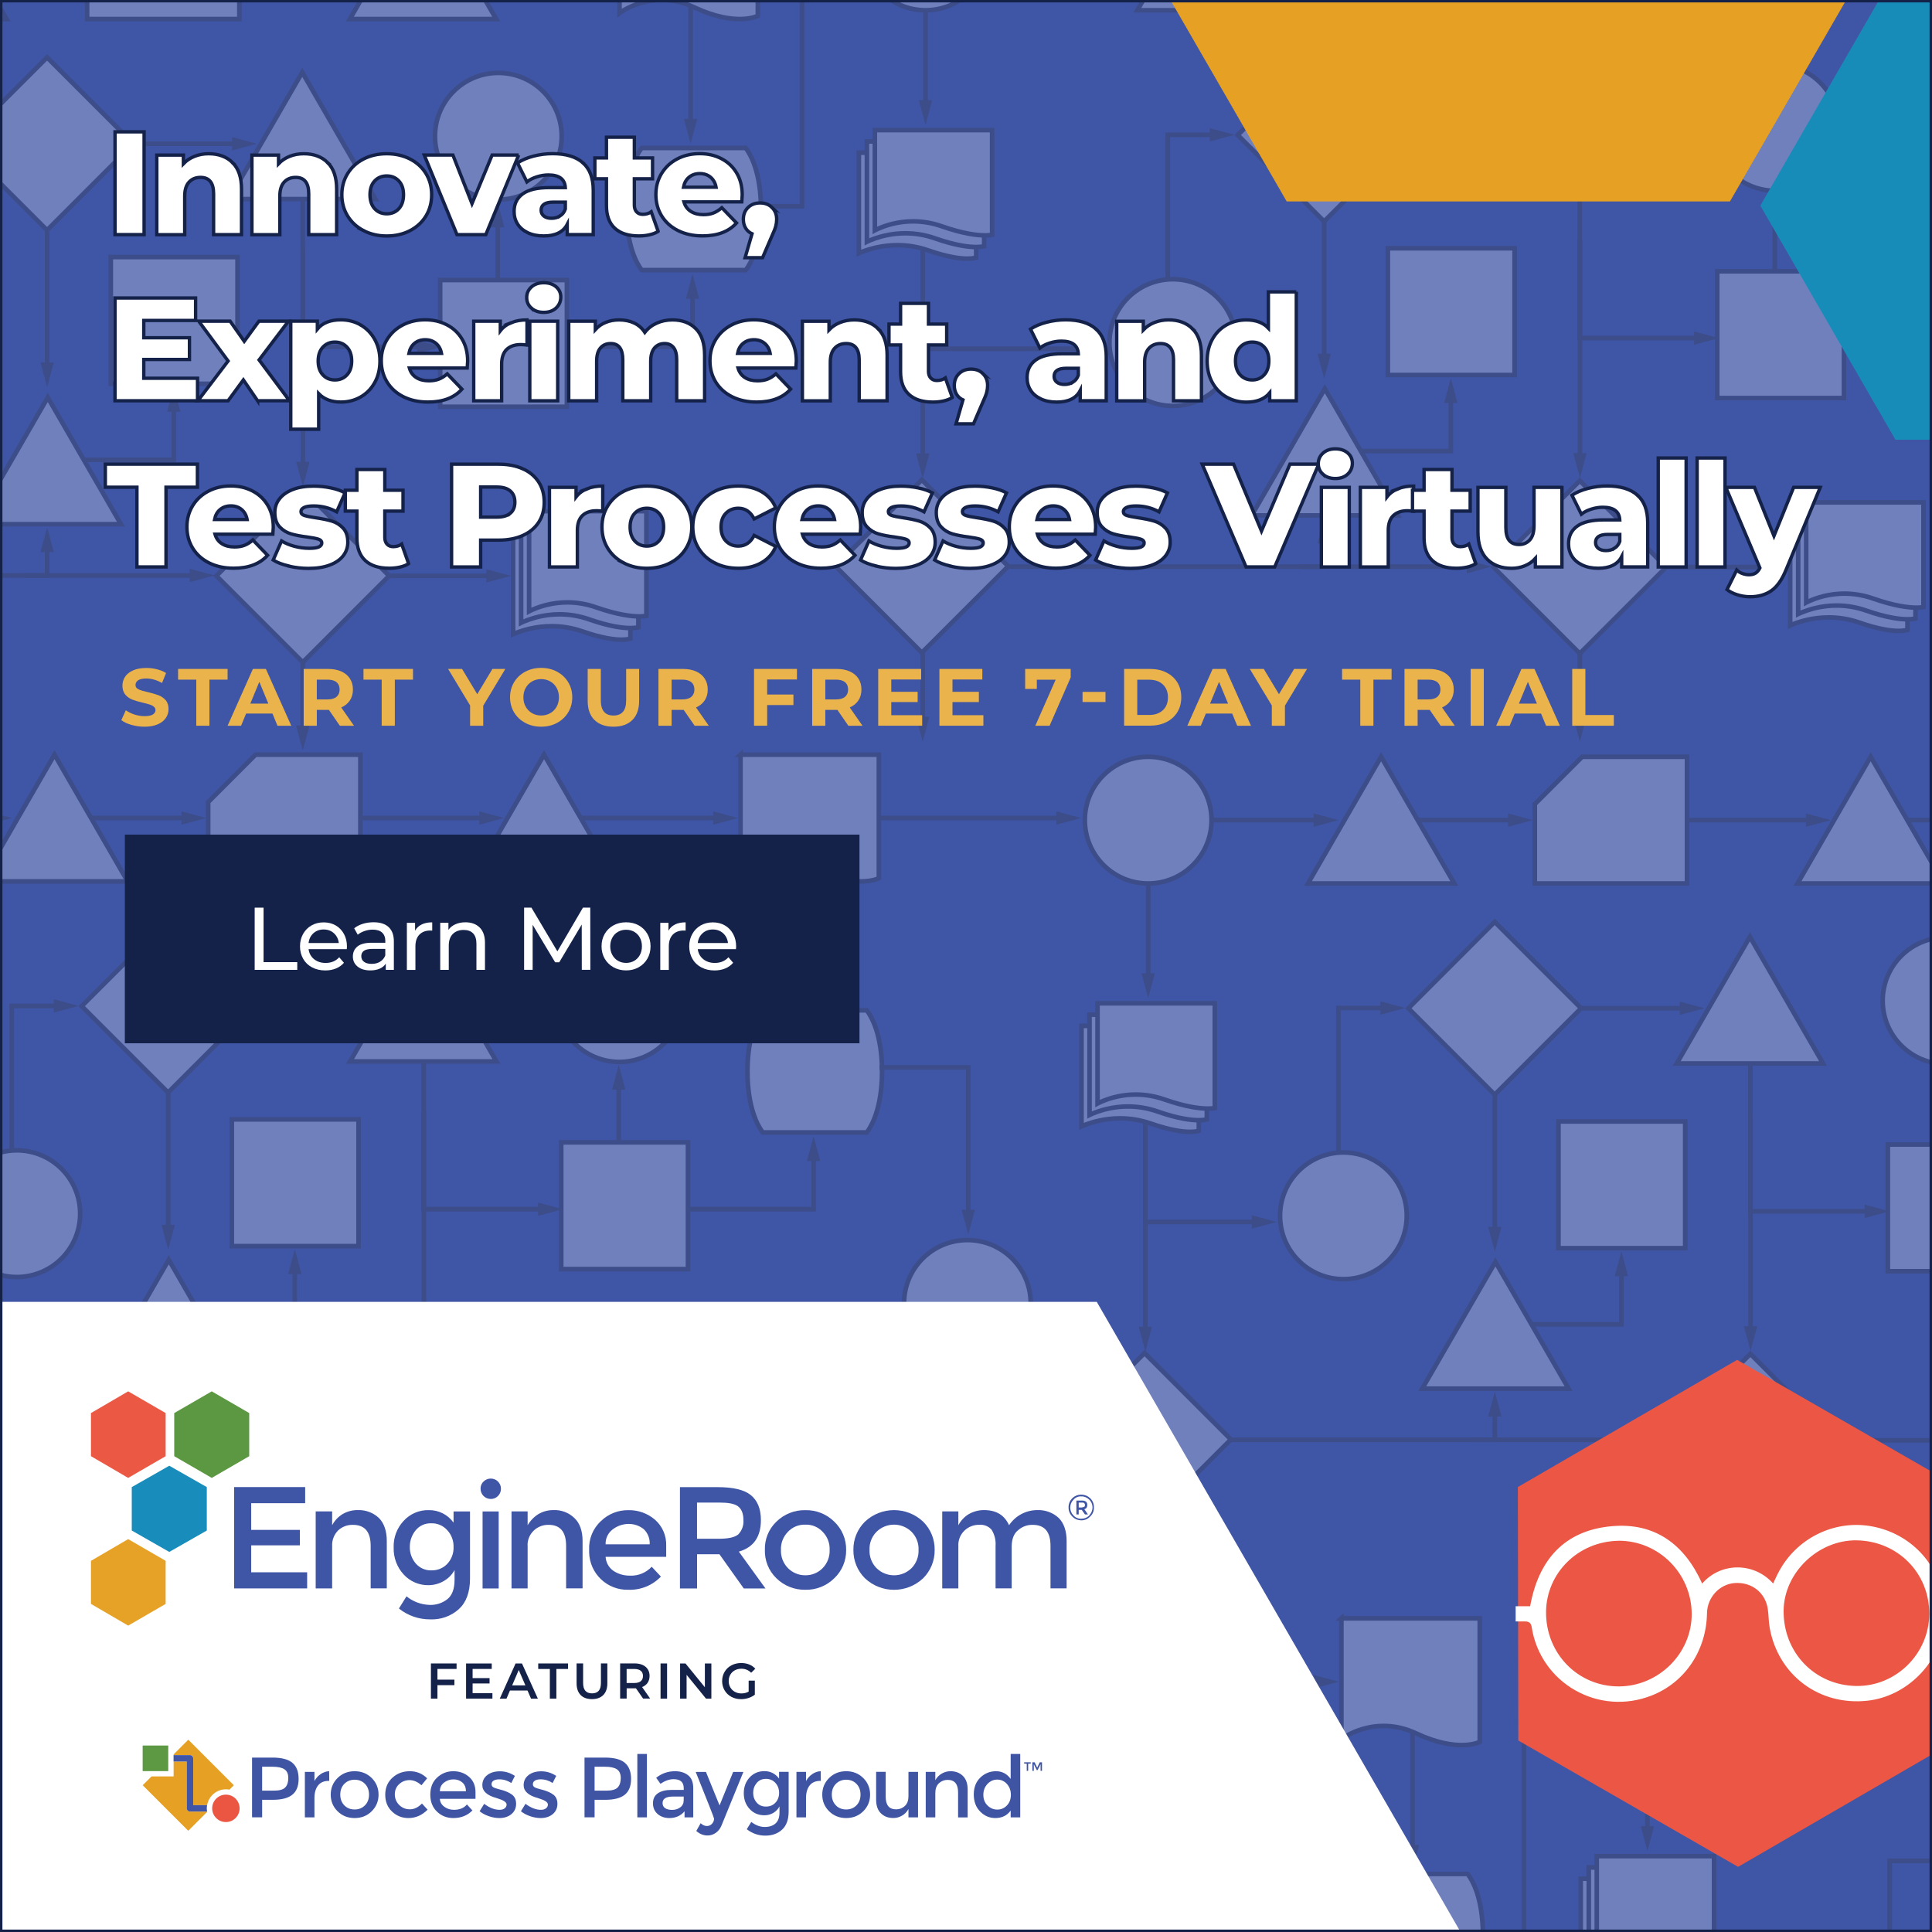
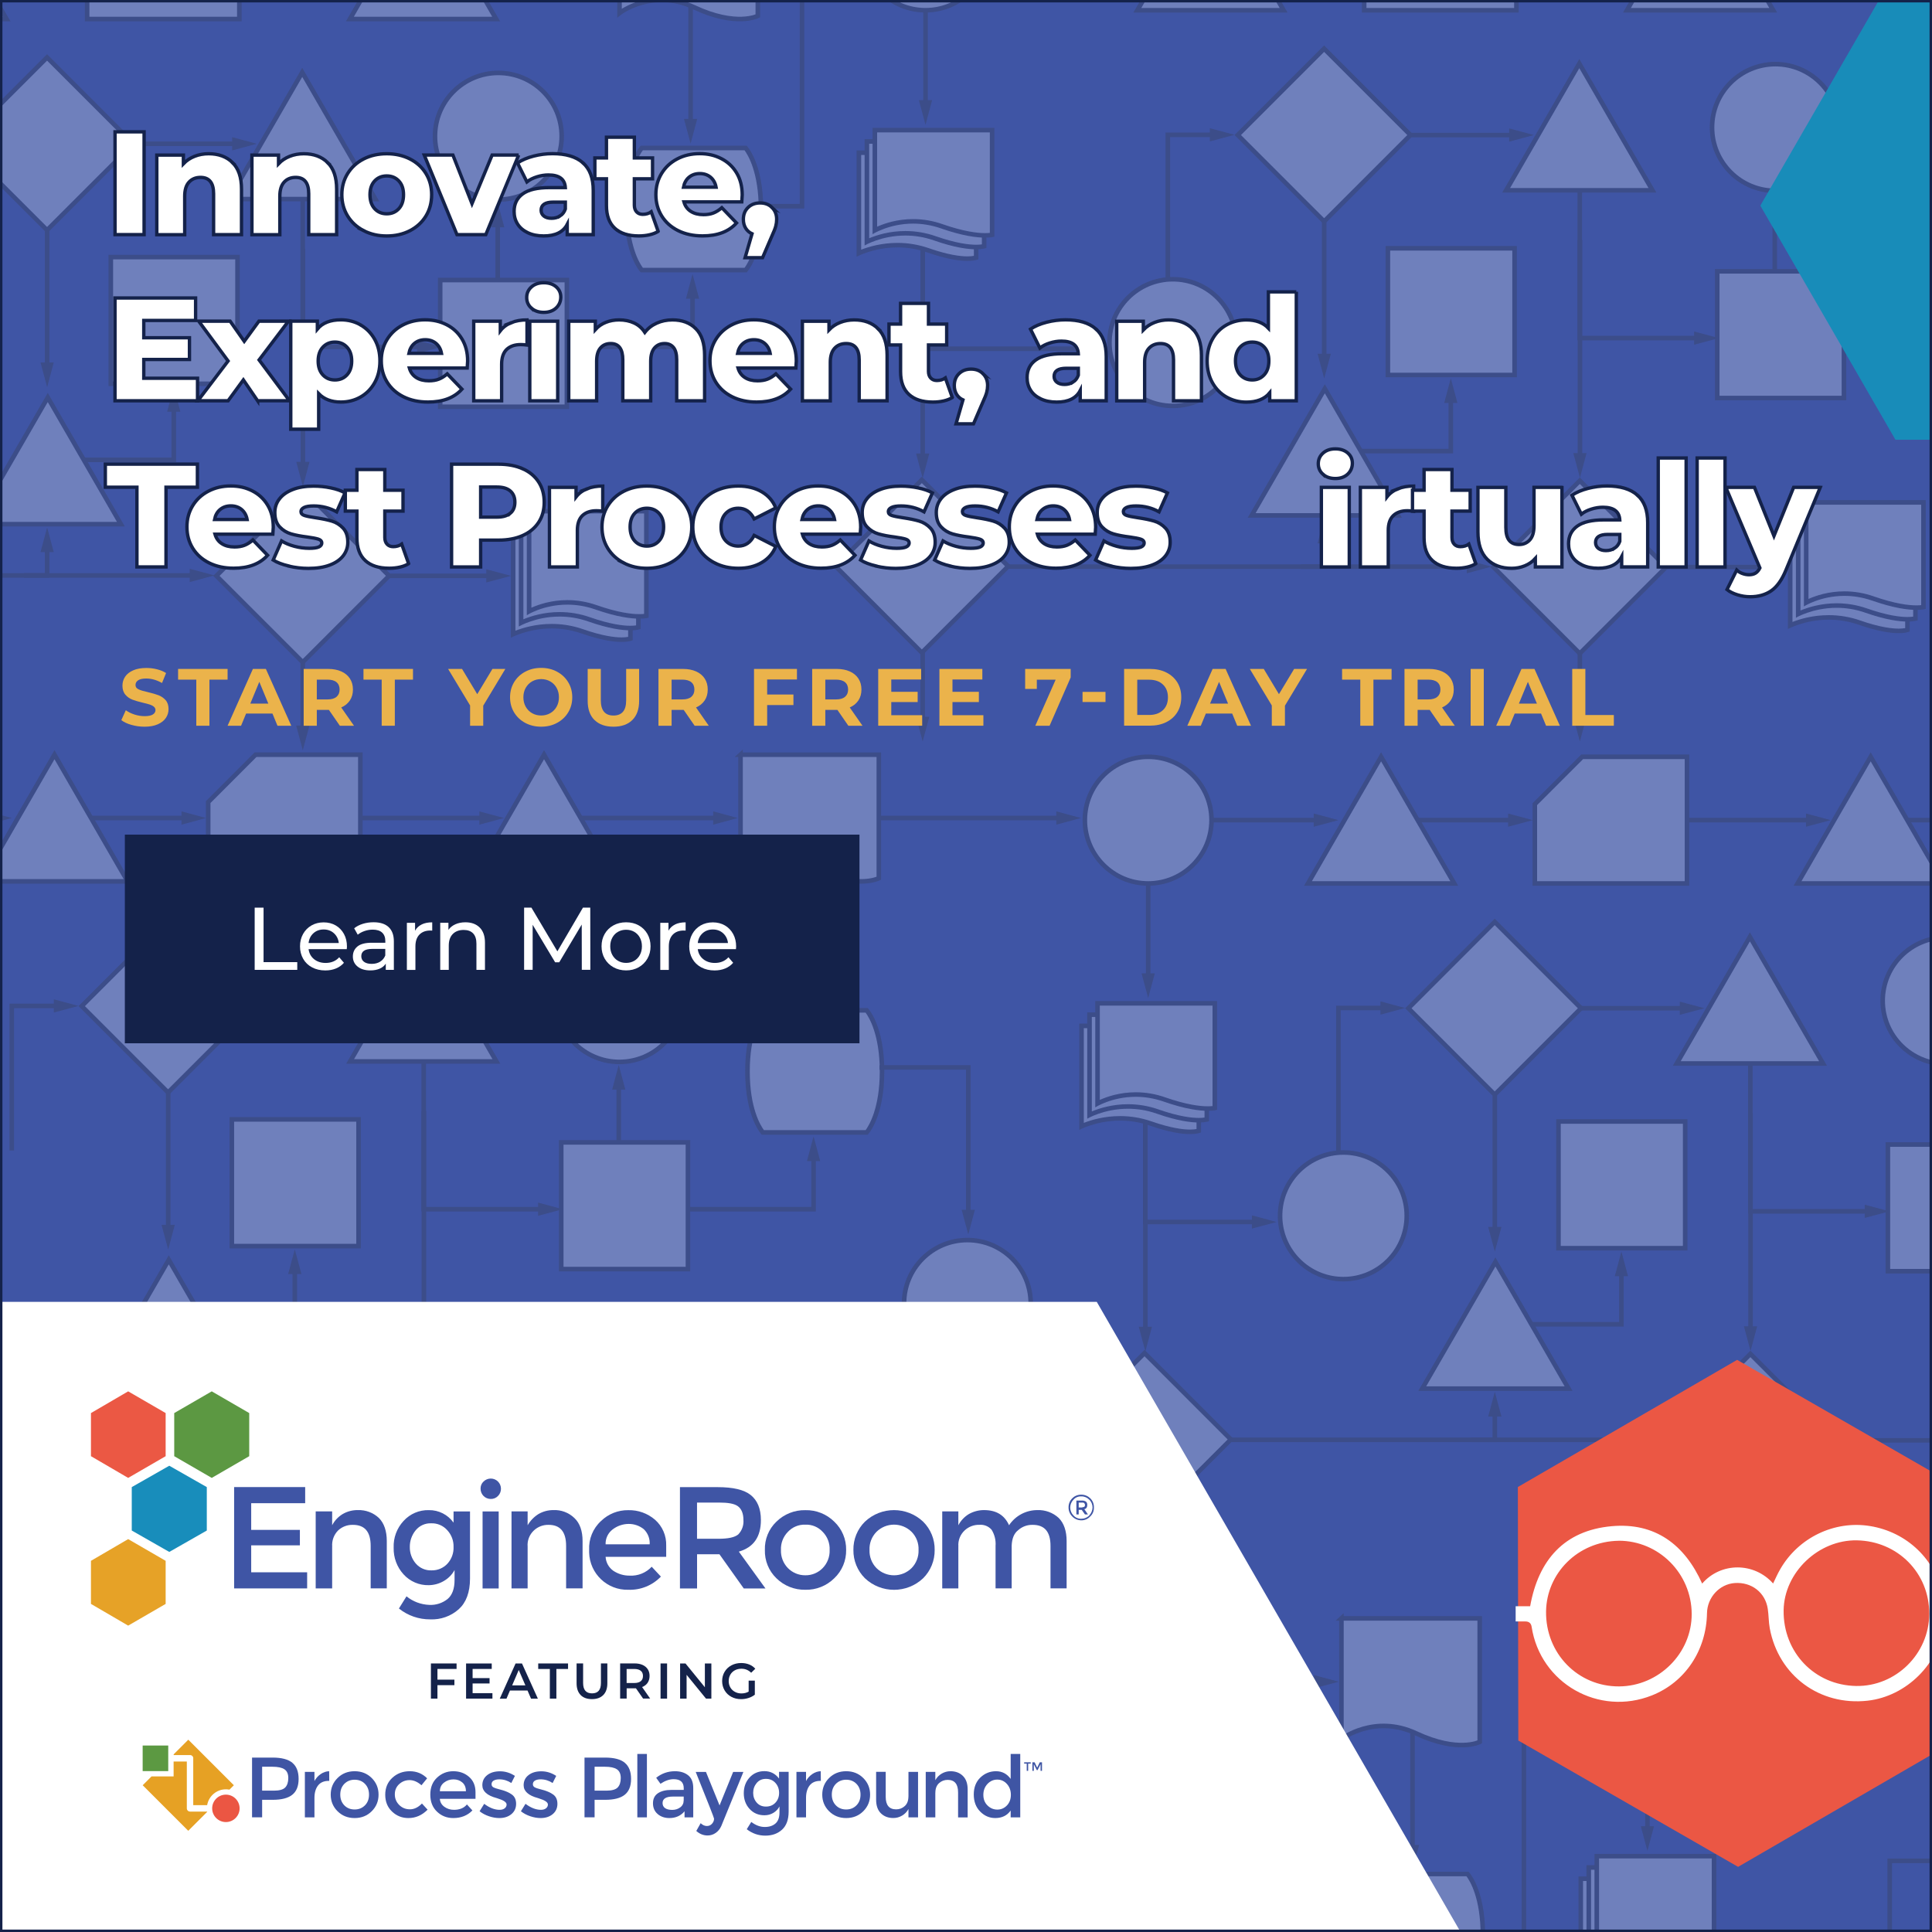
<svg xmlns="http://www.w3.org/2000/svg" viewBox="0 0 500 500">
  <defs>
    <style>.cls-1,.cls-2,.cls-3{fill:none;}.cls-1,.cls-2,.cls-4,.cls-5{stroke-miterlimit:10;}.cls-1,.cls-4{stroke:#333;stroke-width:1.18px;}.cls-6{fill:#188dbb;}.cls-6,.cls-7,.cls-8,.cls-3,.cls-9,.cls-10,.cls-11,.cls-12,.cls-13,.cls-14,.cls-15,.cls-16,.cls-17,.cls-18,.cls-19,.cls-20,.cls-21{stroke-width:0px;}.cls-7{fill:#e6a227;}.cls-2{stroke-width:1.25px;}.cls-2,.cls-5{stroke:#14224a;}.cls-22{clip-path:url(#clippath-2);}.cls-23{isolation:isolate;}.cls-8{fill:#3f55a5;}.cls-9{fill:#14224a;}.cls-24{clip-path:url(#clippath-1);}.cls-10{fill:#188cb9;}.cls-11{fill:#333;}.cls-12{fill:#5c9942;}.cls-13,.cls-4,.cls-5{fill:#fff;}.cls-25{mix-blend-mode:multiply;opacity:.25;}.cls-14{fill:#3f55a4;}.cls-15{fill:#e6a124;}.cls-26{clip-path:url(#clippath);}.cls-27{clip-path:url(#clippath-3);}.cls-5{stroke-width:.87px;}.cls-16{fill:#eb5844;}.cls-17{fill:#eb5744;}.cls-18{fill:#5c9842;}.cls-19{fill:#eb5643;}.cls-20{fill:#ebb34b;}.cls-21{fill:#4055a5;}</style>
    <clipPath id="clippath">
      <rect height="520.88" width="520.87" y="-10.44" x="-10.44" class="cls-3" />
    </clipPath>
    <clipPath id="clippath-1">
      <rect height="1496.1" width="984.17" y="-707.83" x="-60.33" class="cls-3" />
    </clipPath>
    <clipPath id="clippath-2">
      <rect height="28" width="235.34" y="448.7" x="35.66" class="cls-3" />
    </clipPath>
    <clipPath id="clippath-3">
      <rect height="28" width="235.34" y="448.7" x="35.66" class="cls-3" />
    </clipPath>
  </defs>
  <g class="cls-23">
    <g id="Layer_1">
      <g class="cls-26">
        <rect height="548.1" width="562.03" y="-20.01" x="-33.05" class="cls-8" />
        <g class="cls-25">
          <g class="cls-24">
            <polyline points="184.44 53.37 207.56 53.37 207.56 -11.47 216.84 -11.47" class="cls-1" />
            <line y2="31.94" x2="178.73" y1="-1.13" x1="178.73" class="cls-1" />
            <polygon points="177.01 30.77 178.73 37.16 180.44 30.77 177.01 30.77" class="cls-11" />
            <polyline points="21.18 119.01 44.97 119.01 44.97 105.38" class="cls-1" />
            <polygon points="46.68 106.55 44.97 100.16 43.26 106.55 46.68 106.55" class="cls-11" />
            <polyline points="-55.95 148.92 12.2 148.92 12.2 141.72" class="cls-1" />
            <polygon points="13.91 142.88 12.2 136.5 10.49 142.88 13.91 142.88" class="cls-11" />
            <polyline points="145.79 89.77 179.23 89.77 179.23 76.14" class="cls-1" />
            <polygon points="180.94 77.31 179.23 70.92 177.52 77.31 180.94 77.31" class="cls-11" />
            <polyline points="78.34 50.98 78.34 89.77 109.11 89.77" class="cls-1" />
            <polygon points="107.94 91.48 114.33 89.77 107.94 88.06 107.94 91.48" class="cls-11" />
            <line y2="37.21" x2="61.25" y1="37.21" x1="33.09" class="cls-1" />
            <polygon points="60.08 38.93 66.47 37.21 60.08 35.5 60.08 38.93" class="cls-11" />
            <line y2="149.03" x2="127.02" y1="149.03" x1="98.86" class="cls-1" />
            <polygon points="125.85 150.74 132.24 149.03 125.85 147.32 125.85 150.74" class="cls-11" />
            <line y2="57.66" x2="128.81" y1="90.11" x1="128.81" class="cls-1" />
            <polygon points="130.52 58.83 128.81 52.44 127.09 58.83 130.52 58.83" class="cls-11" />
            <line y2="94.98" x2="12.2" y1="40.04" x1="12.2" class="cls-1" />
            <polygon points="10.49 93.81 12.2 100.2 13.91 93.81 10.49 93.81" class="cls-11" />
            <line y2="120.7" x2="78.39" y1="64.36" x1="78.39" class="cls-1" />
            <polygon points="76.68 119.53 78.39 125.92 80.1 119.53 76.68 119.53" class="cls-11" />
            <line y2="188.94" x2="78.36" y1="131.85" x1="78.36" class="cls-1" />
            <polygon points="76.65 187.77 78.36 194.16 80.08 187.77 76.65 187.77" class="cls-11" />
            <polygon points="-17.23 -27.86 -7.76 -11.47 1.7 4.93 -17.23 4.93 -36.16 4.93 -26.69 -11.47 -17.23 -27.86" class="cls-4" />
            <polygon points="109.48 -27.86 118.94 -11.47 128.41 4.93 109.48 4.93 90.55 4.93 100.01 -11.47 109.48 -27.86" class="cls-4" />
            <polygon points="12.36 102.87 21.83 119.26 31.29 135.66 12.36 135.66 -6.57 135.66 2.9 119.26 12.36 102.87" class="cls-4" />
            <polygon points="78.22 18.73 87.68 35.12 97.15 51.52 78.22 51.52 59.29 51.52 68.76 35.12 78.22 18.73" class="cls-4" />
            <rect height="32.79" width="32.79" y="66.53" x="28.68" class="cls-4" />
            <rect height="32.79" width="32.79" y="72.48" x="113.92" class="cls-4" />
            <circle r="16.39" cy="35.26" cx="128.97" class="cls-4" />
            <path d="m160.86,165.55c-1.83,0-5.07-.37-10.14-2.15-2.55-.89-5.22-1.34-7.93-1.34-4.73,0-8.39,1.35-9.99,2.06v-25.98h30.35v27.16c-.37.11-1.1.26-2.28.26h0Z" class="cls-13" />
            <path d="m162.56,138.72v26.1c-.38.07-.93.14-1.69.14-1.78,0-4.95-.37-9.94-2.11-2.61-.91-5.35-1.38-8.13-1.38-4.14,0-7.49,1.01-9.41,1.76v-24.51h29.17m1.18-1.18h-31.53v27.51s4.38-2.41,10.58-2.41c2.36,0,4.99.35,7.74,1.31,4.98,1.74,8.28,2.18,10.33,2.18s2.87-.44,2.87-.44v-28.15h0Z" class="cls-11" />
            <path d="m163.14,162.53c-1.93,0-5.35-.39-10.65-2.25-2.48-.87-5.06-1.31-7.67-1.31-4.73,0-8.36,1.42-9.95,2.19v-25.95h30.35v27.13c-.37.09-1.04.19-2.07.19h0Z" class="cls-13" />
            <path d="m164.62,135.8v26.05c-.35.05-.84.1-1.48.1-1.88,0-5.23-.38-10.46-2.21-2.54-.89-5.19-1.34-7.86-1.34-4.13,0-7.45,1.07-9.37,1.87v-24.46h29.17m1.18-1.18h-31.53v27.51s4.31-2.57,10.54-2.57c2.27,0,4.8.34,7.47,1.28,5.27,1.85,8.75,2.28,10.85,2.28,1.88,0,2.66-.35,2.66-.35v-28.15h0Z" class="cls-11" />
            <path d="m165.47,159.53c-2.04,0-5.65-.41-11.21-2.36-2.42-.85-4.92-1.28-7.42-1.28-4.73,0-8.3,1.5-9.9,2.31v-25.92h30.35v27.1c-.35.06-.95.14-1.82.14h0Z" class="cls-13" />
            <path d="m166.69,132.88v26c-.31.03-.72.06-1.23.06-2,0-5.53-.4-11.02-2.32-2.48-.87-5.04-1.31-7.61-1.31-4.12,0-7.4,1.12-9.31,1.97v-24.4h29.17m1.18-1.18h-31.53v27.51s4.24-2.73,10.49-2.73c2.19,0,4.63.34,7.22,1.24,5.6,1.96,9.27,2.39,11.41,2.39,1.67,0,2.41-.26,2.41-.26v-28.15h0Z" class="cls-11" />
            <path d="m160.33-27.86V3.37s8.49-6.55,19.36-1.46c10.87,5.09,16.43,2.2,16.43,2.2v-31.97h-35.8Z" class="cls-4" />
            <polygon points="34.82 -27.86 22.55 -15.6 22.55 4.93 61.94 4.93 61.94 -27.86 34.82 -27.86" class="cls-4" />
            <rect transform="translate(-22.75 19.51) rotate(-45)" height="31.61" width="31.61" y="21.41" x="-3.63" class="cls-13" />
            <path d="m12.18,15.7l21.52,21.52-21.52,21.52-21.52-21.52L12.18,15.7m0-1.67l-23.18,23.18,23.18,23.18,23.18-23.18L12.18,14.03h0Z" class="cls-11" />
            <path d="m166.08,69.91c-.74-.92-3.97-5.49-3.97-15.8s3.22-14.88,3.97-15.8h26.89c.74.92,3.97,5.49,3.97,15.8s-3.22,14.88-3.97,15.8h-26.89Z" class="cls-13" />
            <path d="m192.68,38.89c.91,1.23,3.67,5.74,3.67,15.21s-2.76,13.99-3.66,15.21h-26.31c-.91-1.23-3.67-5.74-3.67-15.21s2.76-13.99,3.66-15.21h26.31m.56-1.18h-27.43s-4.29,4.36-4.29,16.39,4.29,16.39,4.29,16.39h27.43s4.29-4.36,4.29-16.39-4.29-16.39-4.29-16.39h0Z" class="cls-11" />
            <line y2="148.92" x2="50.27" y1="148.92" x1="6.2" class="cls-1" />
            <polygon points="49.1 150.63 55.49 148.92 49.1 147.2 49.1 150.63" class="cls-11" />
            <rect transform="translate(-82.43 99.05) rotate(-45)" height="31.61" width="31.61" y="133.23" x="62.54" class="cls-13" />
            <path d="m78.35,127.51l21.52,21.52-21.52,21.52-21.52-21.52,21.52-21.52m0-1.67l-23.18,23.18,23.18,23.18,23.18-23.18-23.18-23.18h0Z" class="cls-11" />
            <polyline points="351.68 116.74 375.47 116.74 375.47 103.11" class="cls-1" />
            <polygon points="377.18 104.28 375.47 97.89 373.76 104.28 377.18 104.28" class="cls-11" />
            <polyline points="261.08 146.65 342.7 146.65 342.7 139.45" class="cls-1" />
            <polygon points="344.42 140.62 342.7 134.23 340.99 140.62 344.42 140.62" class="cls-11" />
            <polyline points="476.3 87.5 509.73 87.5 509.73 73.88" class="cls-1" />
            <polyline points="408.84 48.71 408.84 87.5 439.61 87.5" class="cls-1" />
            <polygon points="438.44 89.21 444.83 87.5 438.44 85.79 438.44 89.21" class="cls-11" />
            <line y2="34.95" x2="391.75" y1="34.95" x1="363.59" class="cls-1" />
            <polygon points="390.58 36.66 396.97 34.95 390.58 33.24 390.58 36.66" class="cls-11" />
            <line y2="146.76" x2="457.52" y1="146.76" x1="429.36" class="cls-1" />
            <polygon points="456.36 148.47 462.74 146.76 456.36 145.05 456.36 148.47" class="cls-11" />
            <line y2="27.09" x2="239.52" y1="-13.93" x1="239.52" class="cls-1" />
            <polygon points="237.81 25.92 239.52 32.31 241.23 25.92 237.81 25.92" class="cls-11" />
            <line y2="55.39" x2="459.31" y1="87.84" x1="459.31" class="cls-1" />
            <polygon points="461.02 56.56 459.31 50.17 457.6 56.56 461.02 56.56" class="cls-11" />
            <line y2="92.72" x2="342.7" y1="37.77" x1="342.7" class="cls-1" />
            <polygon points="340.99 91.55 342.7 97.94 344.42 91.55 340.99 91.55" class="cls-11" />
            <line y2="118.43" x2="408.89" y1="62.09" x1="408.89" class="cls-1" />
            <polygon points="407.18 117.27 408.89 123.65 410.6 117.27 407.18 117.27" class="cls-11" />
            <line y2="118.54" x2="238.79" y1="61.45" x1="238.79" class="cls-1" />
            <polygon points="237.08 117.37 238.79 123.76 240.5 117.37 237.08 117.37" class="cls-11" />
            <line y2="186.67" x2="238.79" y1="129.59" x1="238.79" class="cls-1" />
            <polygon points="237.08 185.51 238.79 191.9 240.5 185.51 237.08 185.51" class="cls-11" />
            <line y2="186.67" x2="408.87" y1="129.59" x1="408.87" class="cls-1" />
            <polygon points="407.15 185.51 408.87 191.9 410.58 185.51 407.15 185.51" class="cls-11" />
            <polygon points="313.27 -30.13 322.74 -13.74 332.2 2.66 313.27 2.66 294.34 2.66 303.81 -13.74 313.27 -30.13" class="cls-4" />
            <polygon points="439.98 -30.13 449.44 -13.74 458.91 2.66 439.98 2.66 421.05 2.66 430.51 -13.74 439.98 -30.13" class="cls-4" />
            <polygon points="342.86 100.6 352.33 117 361.79 133.39 342.86 133.39 323.93 133.39 333.4 117 342.86 100.6" class="cls-4" />
            <polygon points="408.72 16.46 418.19 32.86 427.65 49.25 408.72 49.25 389.79 49.25 399.26 32.86 408.72 16.46" class="cls-4" />
            <rect height="32.79" width="32.79" y="64.26" x="359.18" class="cls-4" />
            <rect height="32.79" width="32.79" y="70.22" x="444.42" class="cls-4" />
            <circle r="16.39" cy="-13.74" cx="239.52" class="cls-4" />
            <circle r="16.39" cy="32.99" cx="459.47" class="cls-4" />
            <circle r="16.39" cy="88.66" cx="303.52" class="cls-4" />
            <path d="m250.35,66.93c-1.83,0-5.07-.37-10.14-2.15-2.55-.89-5.22-1.34-7.93-1.34-4.73,0-8.4,1.35-9.99,2.06v-25.98h30.35v27.16c-.37.11-1.1.26-2.28.26h0Z" class="cls-13" />
            <path d="m252.04,40.11v26.1c-.38.07-.93.14-1.69.14-1.78,0-4.95-.37-9.94-2.11-2.61-.91-5.35-1.38-8.13-1.38-4.14,0-7.49,1.01-9.41,1.76v-24.51h29.17m1.18-1.18h-31.53v27.51s4.38-2.41,10.58-2.41c2.36,0,4.99.35,7.74,1.31,4.98,1.74,8.28,2.18,10.33,2.18s2.87-.44,2.87-.44v-28.15h0Z" class="cls-11" />
-             <path d="m252.62,63.92c-1.93,0-5.35-.39-10.66-2.25-2.48-.87-5.06-1.31-7.67-1.31-4.73,0-8.36,1.42-9.96,2.19v-25.95h30.35v27.13c-.37.09-1.04.19-2.07.19h0Z" class="cls-13" />
+             <path d="m252.62,63.92c-1.93,0-5.35-.39-10.66-2.25-2.48-.87-5.06-1.31-7.67-1.31-4.73,0-8.36,1.42-9.96,2.19v-25.95h30.35v27.13h0Z" class="cls-13" />
            <path d="m254.11,37.19v26.05c-.35.05-.84.1-1.48.1-1.88,0-5.23-.38-10.46-2.21-2.54-.89-5.19-1.34-7.86-1.34-4.13,0-7.45,1.07-9.37,1.87v-24.46h29.17m1.18-1.18h-31.53v27.51s4.31-2.57,10.54-2.57c2.27,0,4.8.34,7.47,1.28,5.27,1.85,8.75,2.28,10.85,2.28,1.88,0,2.66-.35,2.66-.35v-28.15h0Z" class="cls-11" />
            <path d="m254.95,60.91c-2.04,0-5.65-.41-11.21-2.36-2.42-.85-4.92-1.28-7.42-1.28-4.72,0-8.3,1.5-9.9,2.31v-25.92h30.35v27.1c-.35.06-.95.14-1.82.14h0Z" class="cls-13" />
            <path d="m256.17,34.27v26c-.31.03-.72.06-1.23.06-2,0-5.53-.4-11.02-2.32-2.48-.87-5.04-1.31-7.61-1.31-4.12,0-7.4,1.12-9.31,1.97v-24.4h29.17m1.18-1.18h-31.53v27.51s4.24-2.73,10.49-2.73c2.19,0,4.63.34,7.22,1.24,5.6,1.96,9.27,2.39,11.41,2.39,1.67,0,2.41-.26,2.41-.26v-28.16h0Z" class="cls-11" />
            <path d="m491.37,163.28c-1.83,0-5.07-.37-10.14-2.15-2.55-.89-5.22-1.34-7.93-1.34-4.73,0-8.39,1.35-9.99,2.06v-25.98h30.35v27.16c-.37.11-1.1.26-2.28.26h0Z" class="cls-13" />
            <path d="m493.06,136.45v26.1c-.38.07-.93.14-1.69.14-1.78,0-4.95-.37-9.94-2.11-2.61-.91-5.35-1.38-8.13-1.38-4.14,0-7.49,1.01-9.41,1.76v-24.51h29.17m1.18-1.18h-31.53v27.51s4.38-2.41,10.58-2.41c2.36,0,4.99.35,7.74,1.31,4.98,1.74,8.28,2.18,10.33,2.18s2.87-.44,2.87-.44v-28.15h0Z" class="cls-11" />
            <path d="m493.65,160.27c-1.93,0-5.35-.39-10.66-2.25-2.48-.87-5.06-1.31-7.67-1.31-4.73,0-8.36,1.42-9.95,2.19v-25.95h30.35v27.13c-.37.09-1.04.19-2.07.19h0Z" class="cls-13" />
            <path d="m495.13,133.53v26.05c-.35.05-.84.1-1.48.1-1.88,0-5.23-.38-10.46-2.21-2.54-.89-5.19-1.34-7.86-1.34-4.13,0-7.45,1.07-9.37,1.87v-24.46h29.17m1.18-1.18h-31.53v27.51s4.31-2.57,10.54-2.57c2.27,0,4.8.34,7.47,1.28,5.27,1.85,8.75,2.28,10.85,2.28,1.88,0,2.66-.35,2.66-.35v-28.15h0Z" class="cls-11" />
            <path d="m495.97,157.26c-2.04,0-5.65-.41-11.21-2.36-2.42-.85-4.92-1.28-7.42-1.28-4.72,0-8.3,1.5-9.9,2.31v-25.92h30.35v27.1c-.35.06-.95.14-1.82.14h0Z" class="cls-13" />
            <path d="m497.2,130.61v26c-.31.03-.72.06-1.23.06-2,0-5.53-.4-11.02-2.32-2.48-.87-5.04-1.31-7.61-1.31-4.12,0-7.4,1.12-9.31,1.97v-24.4h29.17m1.18-1.18h-31.53v27.51s4.24-2.73,10.49-2.73c2.19,0,4.63.34,7.22,1.24,5.6,1.96,9.27,2.39,11.41,2.39,1.67,0,2.41-.26,2.41-.26v-28.15h0Z" class="cls-11" />
            <path d="m490.83-30.13V1.11s8.49-6.55,19.36-1.46c10.87,5.09,16.43,2.2,16.43,2.2v-31.97h-35.8Z" class="cls-4" />
            <polygon points="365.32 -30.13 353.05 -17.86 353.05 2.66 392.44 2.66 392.44 -30.13 365.32 -30.13" class="cls-4" />
            <rect transform="translate(75.66 252.55) rotate(-45)" height="31.61" width="31.61" y="19.14" x="326.87" class="cls-13" />
            <path d="m342.68,13.43l21.52,21.52-21.52,21.52-21.52-21.52,21.52-21.52m0-1.67l-23.18,23.18,23.18,23.18,23.18-23.18-23.18-23.18h0Z" class="cls-11" />
            <rect transform="translate(-33.74 211.62) rotate(-45)" height="31.61" width="31.61" y="130.74" x="222.77" class="cls-13" />
            <path d="m238.57,125.03l21.52,21.52-21.52,21.52-21.52-21.52,21.52-21.52m0-1.67l-23.18,23.18,23.18,23.18,23.18-23.18-23.18-23.18h0Z" class="cls-11" />
            <path d="m496.58,67.64c-.74-.92-3.97-5.49-3.97-15.8s3.22-14.88,3.97-15.8h26.89c.74.92,3.97,5.49,3.97,15.8s-3.22,14.88-3.97,15.8h-26.89Z" class="cls-13" />
            <path d="m523.19,36.62c.91,1.23,3.67,5.74,3.67,15.21s-2.76,13.99-3.66,15.21h-26.31c-.91-1.23-3.67-5.74-3.67-15.21s2.76-13.99,3.66-15.21h26.31m.56-1.18h-27.43s-4.29,4.36-4.29,16.39,4.29,16.39,4.29,16.39h27.43s4.29-4.36,4.29-16.39-4.29-16.39-4.29-16.39h0Z" class="cls-11" />
            <polyline points="238.79 64.53 238.79 90.26 281 90.26" class="cls-1" />
            <polygon points="279.84 91.98 286.22 90.26 279.84 88.55 279.84 91.98" class="cls-11" />
            <polyline points="302.23 72.31 302.23 34.89 314.27 34.89" class="cls-1" />
            <polygon points="313.11 36.6 319.49 34.89 313.11 33.18 313.11 36.6" class="cls-11" />
            <line y2="146.65" x2="380.77" y1="146.65" x1="336.7" class="cls-1" />
            <polygon points="379.61 148.36 385.99 146.65 379.61 144.94 379.61 148.36" class="cls-11" />
            <rect transform="translate(15.97 332.09) rotate(-45)" height="31.61" width="31.61" y="130.96" x="393.05" class="cls-13" />
            <path d="m408.85,125.25l21.52,21.52-21.52,21.52-21.52-21.52,21.52-21.52m0-1.67l-23.18,23.18,23.18,23.18,23.18-23.18-23.18-23.18h0Z" class="cls-11" />
            <line y2="454.09" x2="59.38" y1="421.02" x1="59.38" class="cls-1" />
            <polygon points="57.66 452.92 59.38 459.31 61.09 452.92 57.66 452.92" class="cls-11" />
            <polyline points="26.44 511.92 59.88 511.92 59.88 498.29" class="cls-1" />
            <polygon points="61.59 499.46 59.88 493.07 58.17 499.46 61.59 499.46" class="cls-11" />
            <line y2="479.81" x2="9.46" y1="512.26" x1="9.46" class="cls-1" />
            <polygon points="11.17 480.98 9.46 474.59 7.74 480.98 11.17 480.98" class="cls-11" />
            <line y2="410.68" x2="35.06" y1="410.68" x1="-12.39" class="cls-1" />
            <polygon points="33.89 412.39 40.28 410.68 33.89 408.97 33.89 412.39" class="cls-11" />
            <polygon points="-9.87 394.29 -.41 410.68 9.06 427.07 -9.87 427.07 -28.8 427.07 -19.34 410.68 -9.87 394.29" class="cls-4" />
            <rect height="32.79" width="32.79" y="494.63" x="-5.43" class="cls-4" />
            <circle r="16.39" cy="457.41" cx="9.62" class="cls-4" />
            <path d="m40.98,394.29v31.24s8.49-6.55,19.36-1.46c10.87,5.09,16.43,2.2,16.43,2.2v-31.97h-35.8Z" class="cls-4" />
            <path d="m46.73,492.06c-.74-.92-3.97-5.49-3.97-15.8s3.22-14.88,3.97-15.8h26.89c.74.92,3.97,5.49,3.97,15.8s-3.22,14.88-3.97,15.8h-26.89Z" class="cls-13" />
            <path d="m73.33,461.04c.91,1.23,3.67,5.74,3.67,15.21s-2.76,13.99-3.66,15.21h-26.31c-.91-1.23-3.67-5.74-3.67-15.21s2.76-13.99,3.66-15.21h26.31m.56-1.18h-27.43s-4.29,4.36-4.29,16.39,4.29,16.39,4.29,16.39h27.43s4.29-4.36,4.29-16.39-4.29-16.39-4.29-16.39h0Z" class="cls-11" />
            <polyline points="395.83 342.72 419.62 342.72 419.62 329.1" class="cls-1" />
            <polygon points="421.33 330.27 419.62 323.88 417.91 330.27 421.33 330.27" class="cls-11" />
            <polyline points="318.7 372.63 386.86 372.63 386.86 365.44" class="cls-1" />
            <polygon points="388.57 366.6 386.86 360.21 385.14 366.6 388.57 366.6" class="cls-11" />
            <polyline points="452.99 274.69 452.99 313.49 483.76 313.49" class="cls-1" />
            <polygon points="482.59 315.2 488.98 313.49 482.59 311.78 482.59 315.2" class="cls-11" />
            <line y2="212.25" x2="341.16" y1="212.25" x1="313" class="cls-1" />
            <polygon points="339.99 213.96 346.38 212.25 339.99 210.54 339.99 213.96" class="cls-11" />
            <line y2="260.93" x2="435.9" y1="260.93" x1="407.74" class="cls-1" />
            <polygon points="434.73 262.64 441.12 260.93 434.73 259.22 434.73 262.64" class="cls-11" />
            <line y2="372.75" x2="501.67" y1="372.75" x1="473.52" class="cls-1" />
            <line y2="212.25" x2="391.46" y1="212.25" x1="363.3" class="cls-1" />
            <polygon points="390.3 213.96 396.68 212.25 390.3 210.54 390.3 213.96" class="cls-11" />
            <line y2="212.25" x2="468.56" y1="212.25" x1="427.54" class="cls-1" />
            <polygon points="467.39 213.96 473.78 212.25 467.39 210.54 467.39 213.96" class="cls-11" />
            <line y2="253.08" x2="297.15" y1="212.06" x1="297.15" class="cls-1" />
            <polygon points="295.44 251.91 297.15 258.3 298.86 251.91 295.44 251.91" class="cls-11" />
            <line y2="318.7" x2="386.86" y1="263.75" x1="386.86" class="cls-1" />
            <polygon points="385.14 317.53 386.86 323.92 388.57 317.53 385.14 317.53" class="cls-11" />
            <line y2="344.42" x2="453.04" y1="288.08" x1="453.04" class="cls-1" />
            <polygon points="451.33 343.25 453.04 349.64 454.75 343.25 451.33 343.25" class="cls-11" />
            <line y2="344.53" x2="296.42" y1="287.44" x1="296.42" class="cls-1" />
            <polygon points="294.71 343.36 296.42 349.75 298.13 343.36 294.71 343.36" class="cls-11" />
            <line y2="412.66" x2="296.42" y1="355.57" x1="296.42" class="cls-1" />
            <polygon points="294.71 411.49 296.42 417.88 298.13 411.49 294.71 411.49" class="cls-11" />
            <polyline points="371.26 500.06 394.38 500.06 394.38 435.23 403.67 435.23" class="cls-1" />
            <polygon points="402.5 436.94 408.89 435.23 402.5 433.51 402.5 436.94" class="cls-11" />
            <line y2="212.25" x2="529.06" y1="212.25" x1="481.62" class="cls-1" />
            <polygon points="357.43 195.86 366.89 212.25 376.36 228.64 357.43 228.64 338.5 228.64 347.96 212.25 357.43 195.86" class="cls-4" />
            <polygon points="484.13 195.86 493.6 212.25 503.06 228.64 484.13 228.64 465.2 228.64 474.67 212.25 484.13 195.86" class="cls-4" />
            <polygon points="387.01 326.59 396.48 342.98 405.94 359.37 387.01 359.37 368.08 359.37 377.55 342.98 387.01 326.59" class="cls-4" />
            <polygon points="452.87 242.45 462.34 258.84 471.8 275.23 452.87 275.23 433.94 275.23 443.41 258.84 452.87 242.45" class="cls-4" />
            <rect height="32.79" width="32.79" y="290.24" x="403.33" class="cls-4" />
            <rect height="32.79" width="32.79" y="296.2" x="488.58" class="cls-4" />
            <circle r="16.39" cy="212.25" cx="297.15" class="cls-4" />
            <circle r="16.39" cy="258.98" cx="503.63" class="cls-4" />
            <circle r="16.39" cy="314.65" cx="347.67" class="cls-4" />
            <path d="m307.97,292.92c-1.83,0-5.07-.37-10.14-2.15-2.55-.89-5.22-1.34-7.93-1.34-4.73,0-8.39,1.35-9.99,2.06v-25.98h30.35v27.16c-.37.11-1.1.26-2.28.26h0Z" class="cls-13" />
            <path d="m309.66,266.09v26.1c-.38.07-.93.14-1.69.14-1.78,0-4.95-.37-9.94-2.11-2.61-.91-5.35-1.38-8.13-1.38-4.14,0-7.49,1.01-9.41,1.76v-24.51h29.17m1.18-1.18h-31.53v27.51s4.38-2.41,10.58-2.41c2.36,0,4.99.35,7.74,1.31,4.98,1.74,8.28,2.18,10.33,2.18s2.87-.44,2.87-.44v-28.15h0Z" class="cls-11" />
            <path d="m310.25,289.9c-1.93,0-5.35-.39-10.66-2.25-2.48-.87-5.06-1.31-7.67-1.31-4.73,0-8.36,1.42-9.95,2.19v-25.95h30.35v27.13c-.37.09-1.04.19-2.07.19h0Z" class="cls-13" />
            <path d="m311.73,263.17v26.05c-.35.05-.84.1-1.48.1-1.88,0-5.23-.38-10.46-2.21-2.54-.89-5.19-1.34-7.86-1.34-4.13,0-7.45,1.07-9.37,1.87v-24.46h29.17m1.18-1.18h-31.53v27.51s4.31-2.57,10.54-2.57c2.27,0,4.8.34,7.47,1.28,5.27,1.85,8.75,2.28,10.85,2.28,1.88,0,2.66-.35,2.66-.35v-28.15h0Z" class="cls-11" />
            <path d="m312.57,286.9c-2.04,0-5.65-.41-11.21-2.36-2.42-.85-4.92-1.28-7.42-1.28-4.72,0-8.3,1.5-9.9,2.31v-25.92h30.35v27.1c-.35.06-.95.14-1.82.14h0Z" class="cls-13" />
            <path d="m313.8,260.25v26c-.31.03-.72.06-1.23.06-2,0-5.53-.4-11.02-2.32-2.48-.87-5.04-1.31-7.61-1.31-4.12,0-7.4,1.12-9.31,1.97v-24.4h29.17m1.18-1.18h-31.53v27.51s4.24-2.73,10.49-2.73c2.19,0,4.63.34,7.22,1.24,5.6,1.96,9.27,2.39,11.41,2.39,1.67,0,2.41-.26,2.41-.26v-28.15h0Z" class="cls-11" />
            <polygon points="409.47 195.86 397.21 208.12 397.21 228.64 436.59 228.64 436.59 195.86 409.47 195.86" class="cls-4" />
            <rect transform="translate(-71.21 349.96) rotate(-45)" height="31.61" width="31.61" y="245.13" x="371.03" class="cls-13" />
            <path d="m386.83,239.42l21.52,21.52-21.52,21.52-21.52-21.52,21.52-21.52m0-1.67l-23.18,23.18,23.18,23.18,23.18-23.18-23.18-23.18h0Z" class="cls-11" />
            <rect transform="translate(-176.66 318.56) rotate(-45)" height="31.61" width="31.61" y="356.72" x="280.4" class="cls-13" />
            <path d="m296.2,351.01l21.52,21.52-21.52,21.52-21.52-21.52,21.52-21.52m0-1.67l-23.18,23.18,23.18,23.18,23.18-23.18-23.18-23.18h0Z" class="cls-11" />
            <polyline points="296.42 290.51 296.42 316.25 325.16 316.25" class="cls-1" />
            <polygon points="323.99 317.96 330.38 316.25 323.99 314.54 323.99 317.96" class="cls-11" />
            <polyline points="346.38 298.29 346.38 260.87 358.43 260.87" class="cls-1" />
            <polygon points="357.26 262.59 363.65 260.87 357.26 259.16 357.26 262.59" class="cls-11" />
            <line y2="372.63" x2="424.93" y1="372.63" x1="380.85" class="cls-1" />
            <polygon points="423.76 374.35 430.15 372.63 423.76 370.92 423.76 374.35" class="cls-11" />
            <rect transform="translate(-130.89 429.5) rotate(-45)" height="31.61" width="31.61" y="356.94" x="437.2" class="cls-13" />
            <path d="m453,351.23l21.52,21.52-21.52,21.52-21.52-21.52,21.52-21.52m0-1.67l-23.18,23.18,23.18,23.18,23.18-23.18-23.18-23.18h0Z" class="cls-11" />
            <line y2="478.63" x2="365.55" y1="445.57" x1="365.55" class="cls-1" />
            <polygon points="363.84 477.46 365.55 483.85 367.27 477.46 363.84 477.46" class="cls-11" />
            <polyline points="265.16 497.67 265.16 536.46 295.93 536.46" class="cls-1" />
            <line y2="435.23" x2="153.34" y1="435.23" x1="125.18" class="cls-1" />
            <polygon points="152.17 436.94 158.56 435.23 152.17 433.51 152.17 436.94" class="cls-11" />
-             <line y2="483.91" x2="248.07" y1="483.91" x1="219.91" class="cls-1" />
            <polygon points="246.91 485.62 253.3 483.91 246.91 482.2 246.91 485.62" class="cls-11" />
            <line y2="435.23" x2="203.64" y1="435.23" x1="175.48" class="cls-1" />
            <polygon points="202.47 436.94 208.86 435.23 202.47 433.51 202.47 436.94" class="cls-11" />
            <line y2="435.23" x2="280.74" y1="435.23" x1="239.72" class="cls-1" />
            <polygon points="279.57 436.94 285.96 435.23 279.57 433.51 279.57 436.94" class="cls-11" />
            <line y2="476.05" x2="109.32" y1="435.03" x1="109.32" class="cls-1" />
            <polygon points="107.61 474.88 109.32 481.27 111.03 474.88 107.61 474.88" class="cls-11" />
            <polygon points="317.35 505.52 315.63 499.13 313.92 505.52 317.35 505.52" class="cls-11" />
            <line y2="541.68" x2="199.03" y1="486.73" x1="199.03" class="cls-1" />
            <line y2="435.23" x2="341.24" y1="435.23" x1="293.79" class="cls-1" />
            <polygon points="340.07 436.94 346.46 435.23 340.07 433.51 340.07 436.94" class="cls-11" />
            <polygon points="169.6 418.83 179.06 435.23 188.53 451.62 169.6 451.62 150.67 451.62 160.13 435.23 169.6 418.83" class="cls-4" />
            <polygon points="296.31 418.83 305.77 435.23 315.23 451.62 296.31 451.62 277.38 451.62 286.84 435.23 296.31 418.83" class="cls-4" />
            <polygon points="265.05 465.42 274.51 481.82 283.98 498.21 265.05 498.21 246.12 498.21 255.58 481.82 265.05 465.42" class="cls-4" />
            <circle r="16.39" cy="435.23" cx="109.32" class="cls-4" />
            <circle r="16.39" cy="481.95" cx="315.8" class="cls-4" />
            <path d="m120.15,515.89c-1.83,0-5.07-.37-10.14-2.15-2.55-.89-5.22-1.34-7.93-1.34-4.73,0-8.4,1.35-9.99,2.06v-25.98h30.35v27.16c-.37.11-1.1.26-2.28.26h0Z" class="cls-13" />
            <path d="m121.84,489.07v26.1c-.38.07-.93.14-1.69.14-1.78,0-4.95-.37-9.94-2.11-2.61-.91-5.35-1.38-8.13-1.38-4.14,0-7.49,1.01-9.41,1.76v-24.51h29.17m1.18-1.18h-31.53v27.51s4.38-2.41,10.58-2.41c2.36,0,4.99.35,7.74,1.31,4.98,1.74,8.28,2.18,10.33,2.18s2.87-.44,2.87-.44v-28.15h0Z" class="cls-11" />
            <path d="m122.43,512.88c-1.93,0-5.35-.39-10.65-2.25-2.48-.87-5.06-1.31-7.67-1.31-4.73,0-8.36,1.42-9.95,2.19v-25.95h30.35v27.13c-.37.09-1.04.19-2.07.19h0Z" class="cls-13" />
            <path d="m123.91,486.15v26.05c-.35.05-.84.1-1.48.1-1.88,0-5.23-.38-10.46-2.21-2.54-.89-5.19-1.34-7.86-1.34-4.13,0-7.45,1.07-9.37,1.87v-24.46h29.17m1.18-1.18h-31.53v27.51s4.31-2.57,10.54-2.57c2.27,0,4.8.34,7.47,1.28,5.27,1.85,8.75,2.28,10.85,2.28,1.88,0,2.66-.35,2.66-.35v-28.15h0Z" class="cls-11" />
            <path d="m124.75,509.88c-2.04,0-5.65-.41-11.21-2.36-2.42-.85-4.92-1.28-7.42-1.28-4.72,0-8.3,1.5-9.9,2.31v-25.92h30.35v27.1c-.35.06-.95.14-1.82.14h0Z" class="cls-13" />
            <path d="m125.97,483.23v26c-.31.03-.72.06-1.23.06-2,0-5.53-.4-11.02-2.32-2.48-.87-5.04-1.31-7.61-1.31-4.12,0-7.4,1.12-9.31,1.97v-24.4h29.17m1.18-1.18h-31.53v27.51s4.24-2.73,10.49-2.73c2.19,0,4.63.34,7.22,1.24,5.6,1.96,9.27,2.39,11.41,2.39,1.67,0,2.41-.26,2.41-.26v-28.15h0Z" class="cls-11" />
            <path d="m347.16,418.83v31.24s8.49-6.55,19.36-1.46c10.87,5.09,16.43,2.2,16.43,2.2v-31.97h-35.8Z" class="cls-4" />
            <polygon points="221.65 418.83 209.38 431.1 209.38 451.62 248.76 451.62 248.76 418.83 221.65 418.83" class="cls-4" />
            <rect transform="translate(-283.89 282.45) rotate(-45)" height="31.61" width="31.61" y="468.1" x="183.2" class="cls-13" />
            <path d="m199,462.39l21.52,21.52-21.52,21.52-21.52-21.52,21.52-21.52m0-1.67l-23.18,23.18,23.18,23.18,23.18-23.18-23.18-23.18h0Z" class="cls-11" />
            <path d="m352.91,516.6c-.74-.92-3.97-5.49-3.97-15.8s3.22-14.88,3.97-15.8h26.89c.74.92,3.97,5.49,3.97,15.8s-3.22,14.88-3.97,15.8h-26.89Z" class="cls-13" />
            <path d="m379.52,485.58c.91,1.21,3.66,5.64,3.66,15.21s-2.76,13.99-3.66,15.21h-26.31c-.91-1.23-3.67-5.74-3.67-15.21s2.76-13.99,3.66-15.21h26.32m.55-1.18h-27.43s-4.29,4.36-4.29,16.39,4.29,16.39,4.29,16.39h27.43s4.29-4.36,4.29-16.39-4.29-16.39-4.29-16.39h0Z" class="cls-11" />
            <polyline points="158.56 521.27 158.56 483.85 170.6 483.85" class="cls-1" />
            <polygon points="169.43 485.56 175.82 483.85 169.43 482.14 169.43 485.56" class="cls-11" />
            <line y2="432.96" x2="483.84" y1="432.96" x1="442.2" class="cls-1" />
            <polygon points="482.67 434.67 489.06 432.96 482.67 431.25 482.67 434.67" class="cls-11" />
            <line y2="473.78" x2="426.35" y1="432.77" x1="426.35" class="cls-1" />
            <polygon points="424.64 472.62 426.35 479.01 428.06 472.62 424.64 472.62" class="cls-11" />
            <polygon points="500.1 416.56 509.57 432.96 519.03 449.35 500.1 449.35 481.17 449.35 490.64 432.96 500.1 416.56" class="cls-4" />
            <circle r="16.39" cy="432.96" cx="426.35" class="cls-4" />
            <path d="m437.17,513.63c-1.83,0-5.07-.37-10.14-2.15-2.55-.89-5.22-1.34-7.93-1.34-4.73,0-8.4,1.35-10,2.06v-25.98h30.35v27.16c-.37.11-1.1.26-2.28.26h0Z" class="cls-13" />
            <path d="m438.86,486.8v26.1c-.38.07-.93.14-1.69.14-1.78,0-4.95-.37-9.94-2.11-2.61-.91-5.35-1.38-8.13-1.38-4.14,0-7.49,1.01-9.41,1.76v-24.51h29.17m1.18-1.18h-31.53v27.51s4.38-2.41,10.58-2.41c2.36,0,4.99.35,7.74,1.31,4.98,1.74,8.28,2.18,10.33,2.18s2.87-.44,2.87-.44v-28.15h0Z" class="cls-11" />
            <path d="m439.45,510.61c-1.93,0-5.35-.39-10.66-2.25-2.48-.87-5.06-1.31-7.67-1.31-4.73,0-8.36,1.42-9.95,2.19v-25.95h30.35v27.13c-.37.09-1.04.19-2.07.19h0Z" class="cls-13" />
            <path d="m440.93,483.88v26.05c-.35.05-.84.1-1.48.1-1.88,0-5.23-.38-10.46-2.21-2.54-.89-5.19-1.34-7.86-1.34-4.13,0-7.45,1.07-9.37,1.87v-24.46h29.17m1.18-1.18h-31.53v27.51s4.31-2.57,10.54-2.57c2.27,0,4.8.34,7.47,1.28,5.27,1.85,8.75,2.28,10.85,2.28,1.88,0,2.66-.35,2.66-.35v-28.15h0Z" class="cls-11" />
            <path d="m441.77,507.61c-2.04,0-5.65-.41-11.21-2.36-2.42-.85-4.92-1.28-7.42-1.28-4.72,0-8.3,1.5-9.9,2.31v-25.92h30.35v27.1c-.35.06-.95.14-1.82.14h0Z" class="cls-13" />
            <path d="m443,480.96v26c-.31.03-.72.06-1.23.06-2,0-5.53-.4-11.02-2.32-2.48-.87-5.04-1.31-7.61-1.31-4.12,0-7.4,1.12-9.31,1.97v-24.4h29.17m1.18-1.18h-31.53v27.51s4.24-2.73,10.49-2.73c2.19,0,4.63.34,7.22,1.24,5.6,1.96,9.27,2.39,11.41,2.39,1.67,0,2.41-.26,2.41-.26v-28.15h0Z" class="cls-11" />
            <polyline points="489.06 519 489.06 481.58 501.1 481.58" class="cls-1" />
            <polygon points="499.93 483.29 506.32 481.58 499.93 479.87 499.93 483.29" class="cls-11" />
            <line y2="255.11" x2="210.05" y1="222.05" x1="210.05" class="cls-1" />
            <polygon points="208.34 253.94 210.05 260.33 211.76 253.94 208.34 253.94" class="cls-11" />
            <polyline points="52.5 342.18 76.29 342.18 76.29 328.55" class="cls-1" />
            <polygon points="78.01 329.72 76.29 323.33 74.58 329.72 78.01 329.72" class="cls-11" />
            <polyline points="-24.63 372.09 43.53 372.09 43.53 364.89" class="cls-1" />
            <polygon points="45.24 366.06 43.53 359.67 41.81 366.06 45.24 366.06" class="cls-11" />
            <polyline points="195.91 372.09 250.59 372.09 250.59 360.4" class="cls-1" />
            <polygon points="252.3 361.57 250.59 355.18 248.88 361.57 252.3 361.57" class="cls-11" />
            <polyline points="177.12 312.94 210.55 312.94 210.55 299.31" class="cls-1" />
            <polygon points="212.27 300.48 210.55 294.09 208.84 300.48 212.27 300.48" class="cls-11" />
            <polyline points="109.66 274.15 109.66 312.94 140.43 312.94" class="cls-1" />
            <polygon points="139.26 314.65 145.65 312.94 139.26 311.23 139.26 314.65" class="cls-11" />
            <polygon points="-3.34 213.42 3.05 211.7 -3.34 209.99 -3.34 213.42" class="cls-11" />
            <line y2="260.39" x2="92.57" y1="260.39" x1="64.41" class="cls-1" />
            <polygon points="91.4 262.1 97.79 260.39 91.4 258.67 91.4 262.1" class="cls-11" />
            <line y2="372.2" x2="158.35" y1="372.2" x1="130.19" class="cls-1" />
            <polygon points="157.18 373.91 163.57 372.2 157.18 370.49 157.18 373.91" class="cls-11" />
            <line y2="372.2" x2="267.45" y1="372.2" x1="239.3" class="cls-1" />
            <polygon points="266.29 373.91 272.68 372.2 266.29 370.49 266.29 373.91" class="cls-11" />
            <line y2="211.7" x2="48.13" y1="211.7" x1="19.97" class="cls-1" />
            <polygon points="46.97 213.42 53.35 211.7 46.97 209.99 46.97 213.42" class="cls-11" />
            <line y2="211.7" x2="125.23" y1="211.7" x1="84.21" class="cls-1" />
            <polygon points="124.06 213.42 130.45 211.7 124.06 209.99 124.06 213.42" class="cls-11" />
            <line y2="211.7" x2="274.54" y1="211.7" x1="220.05" class="cls-1" />
            <polygon points="273.37 213.42 279.76 211.7 273.37 209.99 273.37 213.42" class="cls-11" />
            <line y2="280.83" x2="160.13" y1="313.28" x1="160.13" class="cls-1" />
            <polygon points="161.84 282 160.13 275.61 158.42 282 161.84 282" class="cls-11" />
            <line y2="318.15" x2="43.53" y1="263.21" x1="43.53" class="cls-1" />
            <polygon points="41.81 316.99 43.53 323.38 45.24 316.99 41.81 316.99" class="cls-11" />
            <line y2="343.87" x2="109.71" y1="287.53" x1="109.71" class="cls-1" />
            <polygon points="108 342.71 109.71 349.09 111.42 342.71 108 342.71" class="cls-11" />
            <line y2="412.11" x2="109.69" y1="355.02" x1="109.69" class="cls-1" />
            <polygon points="107.98 410.95 109.69 417.34 111.4 410.95 107.98 410.95" class="cls-11" />
            <line y2="211.7" x2="185.74" y1="211.7" x1="138.29" class="cls-1" />
            <polygon points="184.57 213.42 190.96 211.7 184.57 209.99 184.57 213.42" class="cls-11" />
            <polygon points="14.1 195.31 23.56 211.7 33.03 228.1 14.1 228.1 -4.83 228.1 4.63 211.7 14.1 195.31" class="cls-4" />
            <polygon points="140.8 195.31 150.27 211.7 159.73 228.1 140.8 228.1 121.87 228.1 131.34 211.7 140.8 195.31" class="cls-4" />
            <polygon points="43.68 326.04 53.15 342.43 62.61 358.83 43.68 358.83 24.75 358.83 34.22 342.43 43.68 326.04" class="cls-4" />
            <polygon points="109.54 241.9 119.01 258.29 128.47 274.69 109.54 274.69 90.61 274.69 100.08 258.29 109.54 241.9" class="cls-4" />
            <rect height="32.79" width="32.79" y="289.7" x="60" class="cls-4" />
            <rect height="32.79" width="32.79" y="295.65" x="145.25" class="cls-4" />
            <circle r="16.39" cy="258.43" cx="160.3" class="cls-4" />
            <circle r="16.39" cy="337.32" cx="250.36" class="cls-4" />
-             <circle r="16.39" cy="314.1" cx="4.35" class="cls-4" />
            <path d="m192.19,388.72c-1.83,0-5.07-.37-10.14-2.15-2.55-.89-5.22-1.34-7.93-1.34-4.73,0-8.4,1.35-10,2.06v-25.98h30.35v27.16c-.37.11-1.1.26-2.28.26h0Z" class="cls-13" />
            <path d="m193.88,361.89v26.1c-.38.07-.93.14-1.69.14-1.78,0-4.95-.37-9.94-2.11-2.61-.91-5.35-1.38-8.13-1.38-4.14,0-7.49,1.01-9.41,1.76v-24.51h29.17m1.18-1.18h-31.53v27.51s4.38-2.41,10.58-2.41c2.36,0,4.99.35,7.74,1.31,4.98,1.74,8.28,2.18,10.33,2.18s2.87-.44,2.87-.44v-28.15h0Z" class="cls-11" />
            <path d="m194.47,385.71c-1.93,0-5.35-.39-10.65-2.25-2.48-.87-5.06-1.31-7.67-1.31-4.73,0-8.36,1.42-9.95,2.19v-25.95h30.35v27.13c-.37.09-1.04.19-2.07.19h0Z" class="cls-13" />
            <path d="m195.95,358.97v26.05c-.35.05-.84.1-1.48.1-1.88,0-5.23-.38-10.46-2.21-2.54-.89-5.19-1.34-7.86-1.34-4.13,0-7.45,1.07-9.37,1.87v-24.46h29.17m1.18-1.18h-31.53v27.51s4.31-2.57,10.54-2.57c2.27,0,4.8.34,7.47,1.28,5.27,1.85,8.75,2.28,10.85,2.28,1.88,0,2.66-.35,2.66-.35v-28.15h0Z" class="cls-11" />
            <path d="m196.79,382.7c-2.04,0-5.65-.41-11.21-2.36-2.42-.85-4.92-1.28-7.42-1.28-4.73,0-8.3,1.5-9.9,2.31v-25.92h30.35v27.1c-.35.06-.95.14-1.82.14h0Z" class="cls-13" />
            <path d="m198.02,356.05v26c-.31.03-.72.06-1.23.06-2,0-5.53-.4-11.02-2.32-2.48-.87-5.04-1.31-7.61-1.31-4.12,0-7.4,1.12-9.31,1.97v-24.4h29.17m1.18-1.18h-31.53v27.51s4.24-2.73,10.49-2.73c2.19,0,4.63.34,7.22,1.24,5.6,1.96,9.27,2.39,11.41,2.39,1.67,0,2.41-.26,2.41-.26v-28.15h0Z" class="cls-11" />
            <path d="m191.65,195.31v31.24s8.49-6.55,19.36-1.46c10.87,5.09,16.43,2.2,16.43,2.2v-31.97h-35.8Z" class="cls-4" />
            <polygon points="66.14 195.31 53.88 207.58 53.88 228.1 93.26 228.1 93.26 195.31 66.14 195.31" class="cls-4" />
            <rect transform="translate(-171.38 107.03) rotate(-45)" height="31.61" width="31.61" y="244.58" x="27.7" class="cls-13" />
            <path d="m43.5,238.87l21.52,21.52-21.52,21.52-21.52-21.52,21.52-21.52m0-1.67l-23.18,23.18,23.18,23.18,23.18-23.18-23.18-23.18h0Z" class="cls-11" />
            <path d="m197.41,293.08c-.74-.92-3.97-5.49-3.97-15.8s3.22-14.89,3.96-15.8h26.89c.74.92,3.97,5.49,3.97,15.8s-3.22,14.88-3.97,15.8h-26.89Z" class="cls-13" />
            <path d="m224.01,262.06c.91,1.23,3.67,5.74,3.67,15.21s-2.76,13.99-3.66,15.21h-26.31c-.91-1.23-3.67-5.74-3.67-15.21s2.76-13.99,3.66-15.21h26.31m.56-1.18h-27.43s-4.29,4.36-4.29,16.39,4.29,16.39,4.29,16.39h27.43s4.29-4.36,4.29-16.39-4.29-16.39-4.29-16.39h0Z" class="cls-11" />
            <polyline points="3.05 297.75 3.05 260.33 15.1 260.33" class="cls-1" />
            <polygon points="13.93 262.04 20.32 260.33 13.93 258.62 13.93 262.04" class="cls-11" />
            <line y2="372.09" x2="81.6" y1="372.09" x1="37.53" class="cls-1" />
            <polygon points="80.43 373.8 86.82 372.09 80.43 370.38 80.43 373.8" class="cls-11" />
            <rect transform="translate(-231.06 186.57) rotate(-45)" height="31.61" width="31.61" y="356.4" x="93.87" class="cls-13" />
            <path d="m109.67,350.69l21.52,21.52-21.52,21.52-21.52-21.52,21.52-21.52m0-1.67l-23.18,23.18,23.18,23.18,23.18-23.18-23.18-23.18h0Z" class="cls-11" />
            <polyline points="227.62 276.25 250.59 276.25 250.59 314.25" class="cls-1" />
            <polygon points="248.88 313.09 250.59 319.47 252.3 313.09 248.88 313.09" class="cls-11" />
          </g>
        </g>
        <polygon points="560.49 -7.35 490.54 -7.35 455.57 53.22 490.54 113.8 560.49 113.8 595.47 53.22 560.49 -7.35" class="cls-10" />
        <polygon points="283.84 336.92 -86.42 336.92 -271.54 657.57 -86.42 978.22 283.84 978.22 468.96 657.57 283.84 336.92" class="cls-13" />
-         <polygon points="447.7 -146.51 333 -146.51 275.66 -47.19 333 52.14 447.7 52.14 505.04 -47.19 447.7 -146.51" class="cls-15" />
        <polygon points="34.1 396.1 34.1 384.86 43.81 379.33 53.52 384.86 53.52 396.1 43.81 401.64 34.1 396.1" class="cls-6" />
        <polygon points="23.54 415.09 23.54 403.94 33.17 398.32 42.87 403.94 42.87 415.09 33.17 420.71 23.54 415.09" class="cls-7" />
        <polygon points="45.09 376.86 45.09 365.7 54.8 360.08 64.5 365.7 64.5 376.86 54.8 382.48 45.09 376.86" class="cls-18" />
        <polygon points="23.54 376.86 23.54 365.7 33.17 360.08 42.87 365.7 42.87 376.86 33.17 382.48 23.54 376.86" class="cls-16" />
        <path d="m78.98,384.86v4.17h-13.97v6.9h12.6v4h-12.6v6.98h14.48v4.17h-18.9v-26.23h18.39Z" class="cls-8" />
        <path d="m85.96,400.27v10.81h-4.26v-19.93h4.26v3.58c.63-1.2,1.57-2.2,2.73-2.9,1.19-.69,2.54-1.04,3.92-1.02,2.02-.07,3.98.66,5.45,2.04,1.36,1.36,2.04,3.41,2.04,5.96v12.26h-4.17v-10.99c0-3.66-1.53-5.45-4.6-5.45-1.42-.04-2.8.48-3.83,1.45-1.09,1.1-1.65,2.63-1.53,4.17Z" class="cls-8" />
        <path d="m121.64,391.16v17.37c0,3.58-1.02,6.22-2.9,7.92-2.03,1.82-4.69,2.76-7.41,2.64-2.94.02-5.8-.97-8.09-2.81l1.96-3.15c1.67,1.35,3.73,2.13,5.88,2.21,1.72.1,3.42-.45,4.77-1.53,1.19-1.02,1.79-2.64,1.79-4.94v-2.55c-.63,1.17-1.58,2.14-2.73,2.81-1.18.71-2.54,1.09-3.92,1.11-2.49.07-4.89-.96-6.56-2.81-1.71-1.88-2.62-4.36-2.55-6.9-.1-2.55.82-5.03,2.55-6.9,1.67-1.85,4.07-2.88,6.56-2.81,2.53-.04,4.92,1.17,6.39,3.24v-2.9h4.26Zm-15.58,9.2c-.03,1.56.52,3.07,1.53,4.26,1.02,1.19,2.52,1.85,4.09,1.79,1.58.04,3.11-.61,4.17-1.79,1.04-1.17,1.59-2.69,1.53-4.26.05-1.6-.53-3.16-1.62-4.34-1.05-1.19-2.58-1.85-4.17-1.79-1.54-.06-3.02.6-4,1.79-1.01,1.22-1.55,2.76-1.53,4.34Z" class="cls-8" />
        <path d="m125.14,387.16c-.49-.5-.77-1.17-.77-1.87-.02-.71.25-1.39.77-1.87.5-.49,1.17-.77,1.87-.77,1.46,0,2.64,1.18,2.64,2.64,0,.7-.27,1.38-.77,1.87-.49.51-1.17.79-1.87.77-.7,0-1.38-.27-1.87-.77Zm3.92,23.93h-4.17v-19.93h4.17v19.93Z" class="cls-8" />
        <path d="m136.55,400.27v10.81h-4.17v-19.93h4.17v3.58c.69-1.18,1.65-2.17,2.81-2.9,1.16-.67,2.49-1.03,3.83-1.02,2.02-.1,3.99.64,5.45,2.04,1.45,1.36,2.13,3.41,2.13,5.96v12.26h-4.26v-10.99c0-3.66-1.53-5.45-4.51-5.45-1.42-.04-2.8.48-3.83,1.45-1.15,1.07-1.75,2.61-1.62,4.17Z" class="cls-8" />
        <path d="m172.4,402.91h-15.67c.08,1.43.8,2.74,1.96,3.58,1.26.85,2.74,1.3,4.26,1.28,2.15.12,4.24-.72,5.71-2.3l2.38,2.55c-2.19,2.29-5.26,3.53-8.43,3.41-5.45.15-9.99-4.16-10.14-9.61,0-.23,0-.46,0-.69-.14-2.83.98-5.58,3.07-7.49,1.89-1.84,4.43-2.85,7.07-2.81,2.53-.06,4.98.82,6.9,2.47,1.93,1.69,2.99,4.16,2.9,6.73v2.9Zm-15.67-3.24h11.41c.09-1.47-.47-2.9-1.53-3.92-1.11-.89-2.49-1.37-3.92-1.36-1.51.01-2.98.52-4.17,1.45-1.18.91-1.85,2.34-1.79,3.83Z" class="cls-8" />
        <path d="m196.92,393.38c0,4.34-1.87,7.07-5.71,8.18l6.9,9.54h-5.62l-6.3-8.86h-5.79v8.86h-4.43v-26.23h9.71c4.09,0,6.9.68,8.6,2.04,1.7,1.36,2.64,3.49,2.64,6.47Zm-5.88,3.75c.97-1,1.47-2.36,1.36-3.75,0-1.7-.51-2.9-1.45-3.58s-2.55-.94-4.94-.94h-5.62v9.37h5.54c2.47,0,4.17-.34,5.11-1.11Z" class="cls-8" />
        <path d="m215.91,408.45c-1.99,1.97-4.69,3.05-7.49,2.98-2.8.06-5.5-1.02-7.49-2.98-1.98-1.91-3.06-4.57-2.98-7.32-.09-2.75.99-5.42,2.98-7.32,1.99-1.96,4.7-3.04,7.49-2.98,2.8-.07,5.5,1.01,7.49,2.98,2.01,1.9,3.12,4.56,3.07,7.32.05,2.76-1.06,5.42-3.07,7.32Zm-12.01-2.64c1.19,1.21,2.82,1.89,4.51,1.87,1.7.03,3.33-.65,4.51-1.87,1.21-1.25,1.86-2.94,1.79-4.68.08-1.74-.57-3.44-1.79-4.68-1.15-1.26-2.81-1.95-4.51-1.87-1.71-.06-3.35.62-4.51,1.87-1.22,1.25-1.87,2.94-1.79,4.68-.07,1.74.58,3.43,1.79,4.68Z" class="cls-8" />
        <path d="m238.91,408.45c-4.23,3.99-10.84,3.99-15.07,0-1.94-1.94-3.02-4.58-2.98-7.32-.05-2.75,1.03-5.39,2.98-7.32,4.23-3.99,10.84-3.99,15.07,0,1.95,1.93,3.03,4.58,2.98,7.32.04,2.74-1.04,5.39-2.98,7.32Zm-12.09-2.64c2.52,2.5,6.59,2.5,9.11,0,1.21-1.25,1.86-2.94,1.79-4.68.08-1.74-.57-3.44-1.79-4.68-2.52-2.5-6.59-2.5-9.11,0-1.22,1.25-1.87,2.94-1.79,4.68-.07,1.74.58,3.43,1.79,4.68Z" class="cls-8" />
        <path d="m248.02,400.27v10.81h-4.17v-19.93h4.17v3.58c.63-1.2,1.57-2.2,2.73-2.9,1.2-.67,2.55-1.03,3.92-1.02,3.15,0,5.28,1.28,6.47,3.92,1.63-2.45,4.38-3.92,7.32-3.92,2.04-.08,4.04.65,5.54,2.04,1.36,1.36,2.04,3.41,2.04,5.96v12.26h-4.17v-10.99c0-3.66-1.53-5.45-4.6-5.45-1.38-.04-2.72.44-3.75,1.36-1.11.85-1.62,2.21-1.7,4v11.07h-4.17v-10.99c.11-1.46-.25-2.92-1.02-4.17-.79-.91-1.96-1.38-3.15-1.28-1.42-.04-2.8.48-3.83,1.45-1.15,1.07-1.75,2.61-1.62,4.17Z" class="cls-8" />
        <path d="m282.16,387.76c.64.63.98,1.49.94,2.38.04.87-.3,1.71-.94,2.3-.58.65-1.42,1.03-2.3,1.02-.9,0-1.77-.36-2.38-1.02-.61-.61-.95-1.44-.94-2.3-.05-1.79,1.36-3.27,3.15-3.32.06,0,.12,0,.17,0,.86,0,1.68.34,2.3.94Zm-.26,4.43c.52-.56.82-1.28.85-2.04,0-.77-.3-1.51-.85-2.04-.54-.55-1.27-.86-2.04-.85-.78-.04-1.53.27-2.04.85-1.13,1.13-1.13,2.96,0,4.09.52.58,1.27.89,2.04.85.77,0,1.51-.3,2.04-.85h0Zm-.51-2.73c0,.6-.26,1.02-.77,1.11l.94,1.36h-.77l-.85-1.19h-.77v1.19h-.6v-3.58h1.36c.39-.04.78.05,1.11.26.24.21.37.53.34.85Zm-.77.51c.12-.14.19-.32.17-.51,0-.16-.07-.31-.17-.43-.17-.17-.34-.17-.68-.17h-.77v1.28h.77l.68-.17Z" class="cls-8" />
        <polygon points="392.94 450.45 392.82 384.84 449.57 351.93 506.45 384.62 506.57 450.23 449.82 483.14 392.94 450.45" class="cls-17" />
        <path d="m507.13,415.46v3.96c-.98,0-1.96.04-2.95,0-.7-.03-1.01.15-1.09.93-1.06,10.08-9.67,18.68-19.78,19.79-12.38,1.37-23.03-6.5-25.3-18.75-.3-1.64-.26-3.35-.51-5.01-.63-4.24-4.2-7-8.56-6.69-3.95.29-7.1,3.71-7.17,7.81-.17,9.62-5.65,17.83-14.21,21.25-13.79,5.52-28.94-3.11-31.18-17.76q-.21-1.37-1.64-1.36c-.8,0-1.61,0-2.49,0v-3.94c1.3,0,2.55,0,3.75,0,2.15-11.96,8.82-19.6,21.09-20.71,11.24-1.01,18.89,4.74,23.43,14.85,4.86-5.61,13.48-5.54,18.36-.02.6-1.23,1.14-2.5,1.83-3.68,4.71-8.21,14.05-12.69,23.25-11.19,9.64,1.57,17.06,8.74,18.9,18.26.14.72.04,1.79.48,2.09.56.38,1.54.16,2.34.19.45.01.9,0,1.46,0Zm-26.55-16.82c-9.95-.19-18.84,8.29-18.98,18.11-.15,10.88,8.03,19.41,18.79,19.58,10.19.16,18.85-8.25,18.9-18.64.05-10.65-8.21-18.85-18.71-19.05Zm-61.66.11c-10.65.17-18.65,8.46-18.8,18.25-.17,10.93,8.29,19.5,18.89,19.44,10.3-.05,18.86-8.6,18.8-18.79-.06-10.46-8.52-18.92-18.89-18.91Z" class="cls-13" />
        <g class="cls-22">
          <g class="cls-27">
            <path d="m75.67,456.22c1.08.9,1.61,2.29,1.61,4.16s-.55,3.24-1.65,4.11c-1.1.87-2.78,1.3-5.05,1.3h-2.74v4.53h-2.61v-15.46h5.31c2.34,0,4.05.45,5.13,1.35m-1.85,6.38c.52-.55.79-1.36.79-2.43s-.33-1.82-1-2.27c-.66-.44-1.7-.66-3.12-.66h-2.65v6.19h3.03c1.45,0,2.43-.28,2.95-.83" class="cls-14" />
            <path d="m85.07,460.89c-1.22,0-2.15.4-2.76,1.19-.62.8-.93,1.87-.93,3.21v5.04h-2.48v-11.77h2.48v2.37c.4-.74.94-1.34,1.63-1.81.69-.47,1.41-.71,2.18-.73l.02,2.5h-.13Z" class="cls-14" />
            <path d="m96.2,468.75c-1.18,1.17-2.65,1.76-4.42,1.76s-3.24-.59-4.42-1.76c-1.18-1.17-1.77-2.61-1.77-4.3s.59-3.13,1.77-4.3c1.18-1.17,2.65-1.76,4.42-1.76s3.24.59,4.42,1.76c1.18,1.17,1.77,2.61,1.77,4.3s-.59,3.13-1.77,4.3m-7.09-1.53c.7.72,1.59,1.07,2.67,1.07s1.96-.36,2.67-1.07c.7-.71,1.05-1.64,1.05-2.78s-.35-2.06-1.05-2.78c-.7-.72-1.59-1.07-2.67-1.07s-1.96.36-2.67,1.07c-.7.72-1.05,1.64-1.05,2.78s.35,2.06,1.05,2.78" class="cls-14" />
            <path d="m105.69,470.51c-1.64,0-3.05-.56-4.22-1.67-1.18-1.11-1.77-2.57-1.77-4.37s.62-3.26,1.85-4.39c1.23-1.13,2.73-1.69,4.5-1.69s3.27.61,4.49,1.84l-1.46,1.79c-1.02-.88-2.04-1.33-3.07-1.33s-1.93.34-2.69,1.03c-.76.69-1.14,1.57-1.14,2.65s.38,2,1.13,2.75c.75.75,1.68,1.13,2.78,1.13s2.13-.5,3.11-1.5l1.46,1.59c-1.43,1.45-3.08,2.17-4.95,2.17" class="cls-14" />
            <path d="m123.05,465.53h-9.22c.06.86.45,1.54,1.17,2.07.72.52,1.55.78,2.48.78,1.47,0,2.6-.46,3.36-1.39l1.42,1.55c-1.27,1.31-2.92,1.97-4.95,1.97-1.65,0-3.06-.55-4.21-1.65-1.16-1.1-1.74-2.57-1.74-4.42s.59-3.32,1.77-4.41c1.18-1.09,2.57-1.64,4.17-1.64s2.96.48,4.08,1.45c1.12.97,1.68,2.3,1.68,3.99v1.7Zm-9.22-1.95h6.75c0-.99-.31-1.75-.93-2.28-.62-.53-1.38-.8-2.29-.8s-1.72.28-2.44.83c-.72.55-1.08,1.3-1.08,2.24" class="cls-14" />
            <path d="m133.57,466.81c0,1.12-.41,2.02-1.22,2.69-.81.67-1.85,1.01-3.12,1.01-.86,0-1.74-.15-2.67-.46-.92-.31-1.74-.74-2.44-1.3l1.19-1.92c1.37,1.03,2.7,1.55,3.98,1.55.56,0,1-.13,1.33-.39.32-.26.49-.59.49-.98,0-.59-.78-1.12-2.34-1.59-.12-.04-.21-.07-.27-.09-2.45-.66-3.67-1.77-3.67-3.32,0-1.09.42-1.96,1.27-2.62.85-.66,1.95-.98,3.31-.98s2.64.4,3.85,1.19l-.93,1.84c-.96-.63-2-.95-3.12-.95-.59,0-1.07.11-1.44.32-.37.21-.55.53-.55.96,0,.38.19.66.58.84.27.13.64.26,1.12.38.48.12.9.24,1.27.35.37.12.73.25,1.07.4.35.15.72.35,1.12.62.8.53,1.19,1.36,1.19,2.48" class="cls-14" />
            <path d="m144.26,466.81c0,1.12-.41,2.02-1.22,2.69-.81.67-1.85,1.01-3.12,1.01-.86,0-1.74-.15-2.67-.46-.92-.31-1.74-.74-2.44-1.3l1.19-1.92c1.37,1.03,2.7,1.55,3.98,1.55.56,0,1-.13,1.33-.39.32-.26.49-.59.49-.98,0-.59-.78-1.12-2.34-1.59-.12-.04-.21-.07-.27-.09-2.45-.66-3.67-1.77-3.67-3.32,0-1.09.42-1.96,1.27-2.62.85-.66,1.95-.98,3.31-.98s2.64.4,3.85,1.19l-.93,1.84c-.96-.63-2-.95-3.12-.95-.59,0-1.07.11-1.44.32-.37.21-.55.53-.55.96,0,.38.19.66.58.84.27.13.64.26,1.12.38.48.12.9.24,1.27.35.37.12.73.25,1.07.4.35.15.72.35,1.12.62.8.53,1.19,1.36,1.19,2.48" class="cls-14" />
            <path d="m161.71,456.22c1.08.9,1.61,2.29,1.61,4.16s-.55,3.24-1.65,4.11c-1.1.87-2.78,1.3-5.05,1.3h-2.74v4.53h-2.61v-15.46h5.31c2.35,0,4.06.45,5.13,1.35m-1.85,6.38c.52-.55.79-1.36.79-2.43s-.33-1.82-1-2.27c-.66-.44-1.7-.66-3.12-.66h-2.65v6.19h3.03c1.44,0,2.43-.28,2.95-.83" class="cls-14" />
            <rect height="16.41" width="2.48" y="453.92" x="164.94" class="cls-14" />
            <path d="m179.42,470.33h-2.26v-1.57c-.97,1.16-2.28,1.75-3.92,1.75-1.22,0-2.24-.35-3.04-1.04-.8-.69-1.21-1.62-1.21-2.78s.43-2.02,1.28-2.6c.86-.57,2.01-.86,3.47-.86h3.21v-.44c0-1.56-.87-2.34-2.61-2.34-1.09,0-2.23.4-3.41,1.19l-1.11-1.55c1.43-1.14,3.05-1.7,4.87-1.7,1.39,0,2.52.35,3.4,1.05.88.7,1.32,1.8,1.32,3.31v7.59Zm-2.48-4.38v-1h-2.79c-1.78,0-2.68.56-2.68,1.68,0,.58.22,1.01.66,1.32.44.3,1.06.45,1.85.45s1.48-.22,2.07-.66c.59-.44.88-1.04.88-1.79" class="cls-14" />
            <path d="m183.12,475.02c-1.08,0-2.05-.39-2.92-1.17l1.13-2.01c.52.49,1.05.73,1.6.73s1-.2,1.35-.6c.35-.4.52-.83.52-1.3,0-.21-1.59-4.24-4.75-12.1h2.65l3.52,8.67,3.52-8.67h2.65l-5.71,13.98c-.34.77-.83,1.37-1.46,1.81-.63.44-1.34.66-2.1.66" class="cls-14" />
            <path d="m204.1,458.56v10.26c0,2.08-.56,3.64-1.69,4.68-1.13,1.04-2.58,1.56-4.35,1.56s-3.37-.55-4.8-1.66l1.17-1.88c1.15.87,2.31,1.3,3.48,1.3s2.1-.3,2.79-.91c.69-.6,1.03-1.57,1.03-2.9v-1.5c-.37.69-.9,1.25-1.58,1.66-.69.41-1.46.62-2.31.62-1.56,0-2.85-.55-3.85-1.64-1-1.09-1.5-2.45-1.5-4.07s.5-2.98,1.5-4.07c1-1.09,2.28-1.64,3.84-1.64s2.82.64,3.79,1.92v-1.75h2.48Zm-9.18,5.43c0,.97.3,1.8.9,2.5.6.7,1.4,1.05,2.41,1.05s1.83-.34,2.46-1.02c.63-.68.94-1.52.94-2.53s-.32-1.87-.95-2.57c-.63-.7-1.45-1.05-2.46-1.05s-1.8.36-2.4,1.08c-.6.72-.9,1.57-.9,2.53" class="cls-14" />
            <path d="m212.29,460.89c-1.22,0-2.15.4-2.76,1.19-.62.8-.93,1.87-.93,3.21v5.04h-2.48v-11.77h2.48v2.37c.4-.74.94-1.34,1.63-1.81.69-.47,1.41-.71,2.18-.73l.02,2.5h-.13Z" class="cls-14" />
            <path d="m223.41,468.75c-1.18,1.17-2.65,1.76-4.42,1.76s-3.24-.59-4.42-1.76c-1.18-1.17-1.77-2.61-1.77-4.3s.59-3.13,1.77-4.3c1.18-1.17,2.65-1.76,4.42-1.76s3.24.59,4.42,1.76c1.18,1.17,1.77,2.61,1.77,4.3s-.59,3.13-1.77,4.3m-7.09-1.53c.7.72,1.59,1.07,2.67,1.07s1.96-.36,2.66-1.07c.7-.71,1.05-1.64,1.05-2.78s-.35-2.06-1.05-2.78c-.7-.72-1.59-1.07-2.66-1.07s-1.96.36-2.67,1.07c-.7.72-1.05,1.64-1.05,2.78s.35,2.06,1.05,2.78" class="cls-14" />
            <path d="m235.11,464.93v-6.37h2.48v11.77h-2.48v-2.15c-.4.72-.95,1.29-1.65,1.7-.7.41-1.46.62-2.27.62-1.33,0-2.4-.41-3.22-1.22-.82-.81-1.23-1.98-1.23-3.52v-7.21h2.48v6.46c0,2.17.9,3.25,2.7,3.25.86,0,1.6-.28,2.23-.85.63-.57.95-1.4.95-2.49" class="cls-14" />
            <path d="m242.06,463.96v6.37h-2.48v-11.77h2.48v2.15c.4-.72.95-1.29,1.65-1.7.7-.41,1.46-.62,2.27-.62,1.33,0,2.4.41,3.22,1.22.82.81,1.23,1.98,1.23,3.52v7.21h-2.48v-6.46c0-2.17-.9-3.25-2.7-3.25-.86,0-1.6.28-2.23.85-.63.57-.95,1.4-.95,2.49" class="cls-14" />
            <path d="m253.67,468.83c-1.11-1.12-1.66-2.6-1.66-4.42s.57-3.29,1.7-4.38c1.14-1.09,2.49-1.64,4.06-1.64s2.83.66,3.79,1.99v-6.46h2.48v16.41h-2.48v-1.77c-.91,1.3-2.25,1.95-4,1.95-1.49,0-2.79-.56-3.89-1.68m.82-4.32c0,1.13.36,2.05,1.08,2.75.72.71,1.57,1.06,2.54,1.06s1.8-.36,2.48-1.07c.68-.71,1.02-1.63,1.02-2.75s-.34-2.06-1.02-2.81c-.68-.75-1.51-1.13-2.5-1.13s-1.84.38-2.54,1.13-1.06,1.69-1.06,2.82" class="cls-14" />
            <path d="m266.09,456.42v1.87h-.37v-1.87h-.67v-.34h1.71v.34h-.67Zm1.46,1.87h-.37v-2.21h.58l.66,1.39.67-1.39h.58v2.21h-.37v-1.72l-.77,1.53h-.21l-.77-1.53v1.72Z" class="cls-14" />
            <path d="m62.01,468c0,1.96-1.59,3.55-3.55,3.55s-3.55-1.59-3.55-3.55,1.59-3.55,3.55-3.55,3.55,1.59,3.55,3.55" class="cls-19" />
            <path d="m50.01,455.05v12.12h3.6c.4-2.33,2.42-4.1,4.86-4.1.31,0,.61.03.91.09l1.14-1.14-11.79-11.79-3.79,3.79v.19h4.25c.46,0,.83.37.83.83" class="cls-15" />
            <path d="m49.18,468.83c-.46,0-.83-.37-.83-.83v-12.12h-3.42v3.86h-5.72l-2.28,2.28,11.79,11.79,4.9-4.9s0-.05-.01-.07h-4.43Z" class="cls-15" />
-             <path d="m48.34,468c0,.46.37.83.83.83h4.43c-.05-.27-.08-.55-.08-.83s.03-.56.08-.83h-3.6v-12.12c0-.46-.37-.83-.83-.83h-4.25v1.66h3.42v12.12Z" class="cls-21" />
            <path d="m53.61,468.83s0,.05.01.07l.07-.07h-.09Z" class="cls-13" />
            <rect height="6.62" width="6.62" y="451.74" x="36.92" class="cls-12" />
          </g>
        </g>
        <path d="m29.77,34.12h7.52v26.6h-7.52v-26.6Z" class="cls-5" />
        <path d="m60.16,42.07c1.56,1.52,2.34,3.81,2.34,6.88v11.78h-7.22v-10.6c0-2.81-1.13-4.22-3.38-4.22-1.24,0-2.24.41-2.98,1.22-.75.81-1.12,2.03-1.12,3.65v9.96h-7.22v-20.6h6.88v2.24c.81-.84,1.77-1.48,2.89-1.92,1.11-.44,2.33-.67,3.65-.67,2.56,0,4.62.76,6.18,2.28Z" class="cls-5" />
        <path d="m84.78,42.07c1.56,1.52,2.34,3.81,2.34,6.88v11.78h-7.22v-10.6c0-2.81-1.13-4.22-3.38-4.22-1.24,0-2.24.41-2.98,1.22-.75.81-1.12,2.03-1.12,3.65v9.96h-7.22v-20.6h6.88v2.24c.81-.84,1.77-1.48,2.89-1.92,1.11-.44,2.33-.67,3.65-.67,2.56,0,4.62.76,6.18,2.28Z" class="cls-5" />
        <path d="m94.13,59.7c-1.77-.91-3.16-2.18-4.16-3.8-1-1.62-1.5-3.46-1.5-5.51s.5-3.85,1.5-5.47c1-1.62,2.38-2.88,4.14-3.78,1.76-.9,3.76-1.35,5.98-1.35s4.23.45,6,1.35c1.77.9,3.15,2.15,4.14,3.76.99,1.61,1.48,3.44,1.48,5.49s-.49,3.89-1.48,5.51c-.99,1.62-2.37,2.89-4.14,3.8-1.77.91-3.78,1.37-6,1.37s-4.19-.46-5.97-1.37Zm9.08-5.68c.81-.87,1.22-2.08,1.22-3.63s-.41-2.71-1.22-3.57c-.81-.86-1.85-1.29-3.12-1.29s-2.31.43-3.12,1.29c-.81.86-1.22,2.05-1.22,3.57s.41,2.75,1.22,3.63c.81.87,1.85,1.31,3.12,1.31s2.31-.44,3.12-1.31Z" class="cls-5" />
        <path d="m134.23,40.13l-8.51,20.6h-7.45l-8.47-20.6h7.41l4.94,12.58,5.21-12.58h6.88Z" class="cls-5" />
        <path d="m150.83,42.12c1.8,1.56,2.7,3.95,2.7,7.16v11.44h-6.73v-2.66c-1.04,2-3.07,3-6.08,3-1.6,0-2.98-.28-4.14-.84-1.17-.56-2.05-1.31-2.64-2.26-.6-.95-.89-2.03-.89-3.25,0-1.95.75-3.46,2.24-4.54,1.49-1.08,3.8-1.62,6.92-1.62h4.1c-.13-2.18-1.58-3.27-4.37-3.27-.99,0-1.99.16-3,.48-1.01.32-1.88.75-2.58,1.31l-2.43-4.9c1.14-.76,2.53-1.35,4.16-1.77,1.63-.42,3.27-.63,4.92-.63,3.42,0,6.03.78,7.83,2.34Zm-5.89,13.77c.63-.4,1.09-1,1.37-1.79v-1.79h-3.12c-2.1,0-3.15.7-3.15,2.09,0,.63.24,1.14.72,1.52.48.38,1.14.57,1.98.57s1.57-.2,2.2-.61Z" class="cls-5" />
        <path d="m170.32,59.89c-.61.38-1.35.67-2.22.87-.87.2-1.81.3-2.79.3-2.69,0-4.75-.66-6.19-1.98-1.44-1.32-2.17-3.28-2.17-5.89v-6.92h-3v-5.4h3v-5.36h7.22v5.36h4.71v5.4h-4.71v6.84c0,.74.2,1.31.59,1.73.39.42.92.63,1.58.63.84,0,1.57-.21,2.2-.65l1.79,5.05Z" class="cls-5" />
        <path d="m191.97,52.25h-14.97c.3,1.06.89,1.88,1.77,2.45s1.97.85,3.29.85c.99,0,1.84-.14,2.56-.42.72-.28,1.45-.73,2.19-1.37l3.8,3.95c-2,2.23-4.93,3.34-8.78,3.34-2.41,0-4.52-.46-6.35-1.37-1.82-.91-3.24-2.18-4.24-3.8-1-1.62-1.5-3.46-1.5-5.51s.49-3.84,1.46-5.45c.98-1.61,2.32-2.87,4.05-3.78,1.72-.91,3.66-1.37,5.81-1.37s3.91.42,5.59,1.27c1.67.85,3,2.08,3.97,3.69.97,1.61,1.46,3.52,1.46,5.72,0,.05-.04.65-.11,1.79Zm-13.66-6.38c-.75.63-1.22,1.5-1.43,2.58h8.44c-.2-1.09-.68-1.95-1.42-2.58-.75-.63-1.68-.95-2.79-.95s-2.05.32-2.79.95Z" class="cls-5" />
        <path d="m199.78,53.69c.81.79,1.22,1.81,1.22,3.08,0,.58-.08,1.17-.23,1.75-.15.58-.49,1.46-1.03,2.62l-2.39,5.55h-4.52l1.79-6.19c-.71-.33-1.26-.82-1.65-1.46-.39-.65-.59-1.4-.59-2.26,0-1.27.4-2.29,1.22-3.08.81-.79,1.85-1.18,3.12-1.18s2.27.39,3.08,1.18Z" class="cls-5" />
        <path d="m51.12,97.91v5.81h-21.36v-26.6h20.86v5.81h-13.41v4.48h11.82v5.62h-11.82v4.86h13.91Z" class="cls-5" />
        <path d="m66.67,103.72l-3.69-5.4-3.95,5.4h-7.83l7.83-10.3-7.6-10.3h8.13l3.65,5.21,3.8-5.21h7.64l-7.6,10.03,7.87,10.56h-8.25Z" class="cls-5" />
        <path d="m93.32,84.1c1.53.87,2.75,2.12,3.65,3.72.9,1.61,1.35,3.48,1.35,5.6s-.45,4-1.35,5.6c-.9,1.61-2.12,2.85-3.65,3.72-1.53.87-3.24,1.31-5.11,1.31-2.41,0-4.32-.72-5.74-2.17v9.2h-7.22v-27.97h6.88v2.05c1.34-1.6,3.37-2.39,6.08-2.39,1.87,0,3.58.44,5.11,1.31Zm-3.52,12.92c.81-.87,1.22-2.07,1.22-3.59s-.41-2.72-1.22-3.59c-.81-.87-1.85-1.31-3.12-1.31s-2.31.44-3.12,1.31c-.81.87-1.22,2.07-1.22,3.59s.41,2.72,1.22,3.59c.81.87,1.85,1.31,3.12,1.31s2.31-.44,3.12-1.31Z" class="cls-5" />
        <path d="m120.91,95.25h-14.97c.3,1.06.89,1.88,1.77,2.45s1.97.85,3.29.85c.99,0,1.84-.14,2.56-.42.72-.28,1.45-.73,2.19-1.37l3.8,3.95c-2,2.23-4.93,3.34-8.78,3.34-2.41,0-4.52-.46-6.35-1.37-1.82-.91-3.24-2.18-4.24-3.8-1-1.62-1.5-3.46-1.5-5.51s.49-3.84,1.46-5.45c.98-1.61,2.32-2.87,4.05-3.78,1.72-.91,3.66-1.37,5.81-1.37s3.91.42,5.59,1.27c1.67.85,3,2.08,3.97,3.69.97,1.61,1.46,3.52,1.46,5.72,0,.05-.04.65-.11,1.79Zm-13.66-6.38c-.75.63-1.22,1.5-1.43,2.58h8.44c-.2-1.09-.68-1.95-1.42-2.58-.75-.63-1.68-.95-2.79-.95s-2.05.32-2.79.95Z" class="cls-5" />
        <path d="m132.34,83.49c1.18-.47,2.53-.7,4.05-.7v6.5c-.66-.08-1.2-.11-1.63-.11-1.55,0-2.75.42-3.63,1.25-.87.84-1.31,2.12-1.31,3.84v9.46h-7.22v-20.6h6.88v2.47c.73-.94,1.69-1.64,2.87-2.11Z" class="cls-5" />
        <path d="m137.53,79.75c-.81-.73-1.22-1.65-1.22-2.74s.4-2,1.22-2.74c.81-.73,1.87-1.1,3.19-1.1s2.38.35,3.19,1.04c.81.7,1.22,1.59,1.22,2.68s-.41,2.08-1.22,2.83c-.81.75-1.88,1.12-3.19,1.12s-2.38-.37-3.19-1.1Zm-.42,3.38h7.22v20.6h-7.22v-20.6Z" class="cls-5" />
        <path d="m180.09,85.07c1.51,1.52,2.26,3.81,2.26,6.88v11.78h-7.22v-10.6c0-1.44-.27-2.51-.82-3.19-.55-.68-1.31-1.03-2.3-1.03-1.09,0-1.96.38-2.62,1.14-.66.76-.99,1.91-.99,3.46v10.22h-7.22v-10.6c0-2.81-1.04-4.22-3.12-4.22-1.12,0-2,.38-2.66,1.14-.66.76-.99,1.91-.99,3.46v10.22h-7.22v-20.6h6.88v2.17c.76-.84,1.67-1.46,2.72-1.88,1.05-.42,2.2-.63,3.44-.63,1.44,0,2.74.27,3.88.8,1.14.53,2.06,1.34,2.77,2.43.81-1.04,1.84-1.84,3.08-2.39,1.24-.56,2.6-.84,4.07-.84,2.53,0,4.55.76,6.06,2.28Z" class="cls-5" />
        <path d="m205.97,95.25h-14.97c.3,1.06.89,1.88,1.77,2.45s1.97.85,3.29.85c.99,0,1.84-.14,2.56-.42.72-.28,1.45-.73,2.19-1.37l3.8,3.95c-2,2.23-4.93,3.34-8.78,3.34-2.41,0-4.52-.46-6.35-1.37-1.82-.91-3.24-2.18-4.24-3.8-1-1.62-1.5-3.46-1.5-5.51s.49-3.84,1.46-5.45c.98-1.61,2.32-2.87,4.05-3.78,1.72-.91,3.66-1.37,5.81-1.37s3.91.42,5.59,1.27c1.67.85,3,2.08,3.97,3.69.97,1.61,1.46,3.52,1.46,5.72,0,.05-.04.65-.11,1.79Zm-13.66-6.38c-.75.63-1.22,1.5-1.43,2.58h8.44c-.2-1.09-.68-1.95-1.42-2.58-.75-.63-1.68-.95-2.79-.95s-2.05.32-2.79.95Z" class="cls-5" />
        <path d="m227.24,85.07c1.56,1.52,2.34,3.81,2.34,6.88v11.78h-7.22v-10.6c0-2.81-1.13-4.22-3.38-4.22-1.24,0-2.24.41-2.98,1.22-.75.81-1.12,2.03-1.12,3.65v9.96h-7.22v-20.6h6.88v2.24c.81-.84,1.77-1.48,2.89-1.92,1.11-.44,2.33-.67,3.65-.67,2.56,0,4.62.76,6.18,2.28Z" class="cls-5" />
        <path d="m246.44,102.89c-.61.38-1.35.67-2.22.87-.87.2-1.81.3-2.79.3-2.69,0-4.75-.66-6.19-1.98-1.44-1.32-2.17-3.28-2.17-5.89v-6.92h-3v-5.4h3v-5.36h7.22v5.36h4.71v5.4h-4.71v6.84c0,.74.2,1.31.59,1.73.39.42.92.63,1.58.63.84,0,1.57-.21,2.2-.65l1.79,5.05Z" class="cls-5" />
        <path d="m254.37,96.69c.81.79,1.22,1.81,1.22,3.08,0,.58-.08,1.17-.23,1.75-.15.58-.49,1.46-1.03,2.62l-2.39,5.55h-4.52l1.79-6.19c-.71-.33-1.26-.82-1.65-1.46-.39-.65-.59-1.4-.59-2.26,0-1.27.4-2.29,1.22-3.08.81-.79,1.85-1.18,3.12-1.18s2.27.39,3.08,1.18Z" class="cls-5" />
        <path d="m283.59,85.12c1.8,1.56,2.7,3.95,2.7,7.16v11.44h-6.73v-2.66c-1.04,2-3.07,3-6.08,3-1.6,0-2.98-.28-4.14-.84-1.17-.56-2.05-1.31-2.64-2.26-.6-.95-.89-2.03-.89-3.25,0-1.95.75-3.46,2.24-4.54,1.49-1.08,3.8-1.62,6.92-1.62h4.1c-.13-2.18-1.58-3.27-4.37-3.27-.99,0-1.99.16-3,.48-1.01.32-1.88.75-2.58,1.31l-2.43-4.9c1.14-.76,2.53-1.35,4.16-1.77,1.63-.42,3.27-.63,4.92-.63,3.42,0,6.03.78,7.83,2.34Zm-5.89,13.77c.63-.4,1.09-1,1.37-1.79v-1.79h-3.12c-2.1,0-3.15.7-3.15,2.09,0,.63.24,1.14.72,1.52.48.38,1.14.57,1.98.57s1.57-.2,2.2-.61Z" class="cls-5" />
        <path d="m308.59,85.07c1.56,1.52,2.34,3.81,2.34,6.88v11.78h-7.22v-10.6c0-2.81-1.13-4.22-3.38-4.22-1.24,0-2.24.41-2.98,1.22-.75.81-1.12,2.03-1.12,3.65v9.96h-7.22v-20.6h6.88v2.24c.81-.84,1.77-1.48,2.89-1.92,1.11-.44,2.33-.67,3.65-.67,2.56,0,4.62.76,6.18,2.28Z" class="cls-5" />
        <path d="m335.48,75.53v28.2h-6.88v-2.05c-1.34,1.6-3.36,2.39-6.04,2.39-1.88,0-3.58-.44-5.13-1.31-1.55-.87-2.77-2.12-3.67-3.74-.9-1.62-1.35-3.5-1.35-5.62s.45-4,1.35-5.6c.9-1.61,2.12-2.84,3.67-3.71,1.55-.86,3.26-1.29,5.13-1.29,2.46,0,4.36.71,5.7,2.13v-9.39h7.22Zm-8.32,21.49c.81-.87,1.22-2.08,1.22-3.63s-.4-2.71-1.2-3.57c-.8-.86-1.83-1.29-3.1-1.29s-2.31.43-3.12,1.29c-.81.86-1.22,2.05-1.22,3.57s.4,2.75,1.22,3.63c.81.87,1.85,1.31,3.12,1.31s2.27-.44,3.08-1.31Z" class="cls-5" />
        <path d="m35.43,126.09h-8.17v-5.97h23.83v5.97h-8.13v20.63h-7.52v-20.63Z" class="cls-5" />
        <path d="m70.61,138.25h-14.97c.3,1.06.89,1.88,1.77,2.45s1.97.85,3.29.85c.99,0,1.84-.14,2.56-.42.72-.28,1.45-.73,2.19-1.37l3.8,3.95c-2,2.23-4.93,3.34-8.78,3.34-2.41,0-4.52-.46-6.35-1.37-1.82-.91-3.24-2.18-4.24-3.8-1-1.62-1.5-3.46-1.5-5.51s.49-3.84,1.46-5.45c.98-1.61,2.32-2.87,4.05-3.78,1.72-.91,3.66-1.37,5.81-1.37s3.91.42,5.59,1.27c1.67.85,3,2.08,3.97,3.69.97,1.61,1.46,3.52,1.46,5.72,0,.05-.04.65-.11,1.79Zm-13.66-6.38c-.75.63-1.22,1.5-1.43,2.58h8.44c-.2-1.09-.68-1.95-1.42-2.58-.75-.63-1.68-.95-2.79-.95s-2.05.32-2.79.95Z" class="cls-5" />
        <path d="m74.73,146.48c-1.67-.39-3.02-.91-4.03-1.54l2.17-4.94c.94.58,2.05,1.04,3.34,1.39,1.29.34,2.57.51,3.84.51,1.16,0,1.99-.12,2.49-.36.49-.24.74-.59.74-1.04s-.3-.78-.89-.97c-.6-.19-1.54-.37-2.83-.55-1.65-.2-3.05-.47-4.2-.8s-2.15-.94-2.98-1.82c-.84-.89-1.25-2.13-1.25-3.72,0-1.32.39-2.49,1.18-3.51.79-1.03,1.93-1.84,3.44-2.43,1.51-.6,3.31-.89,5.41-.89,1.49,0,2.98.15,4.45.46,1.47.3,2.7.73,3.69,1.29l-2.17,4.9c-1.82-1.01-3.8-1.52-5.93-1.52-1.14,0-1.98.13-2.51.4-.53.27-.8.61-.8,1.05,0,.48.29.82.87,1.01.58.19,1.54.39,2.89.59,1.7.25,3.1.54,4.22.87,1.11.33,2.08.93,2.91,1.81s1.23,2.1,1.23,3.67c0,1.29-.39,2.45-1.18,3.48-.79,1.03-1.94,1.83-3.48,2.41-1.53.58-3.38.87-5.53.87-1.72,0-3.42-.2-5.09-.59Z" class="cls-5" />
        <path d="m105.74,145.89c-.61.38-1.35.67-2.22.87-.87.2-1.81.3-2.79.3-2.69,0-4.75-.66-6.19-1.98-1.44-1.32-2.17-3.28-2.17-5.89v-6.92h-3v-5.4h3v-5.36h7.22v5.36h4.71v5.4h-4.71v6.84c0,.74.2,1.31.59,1.73.39.42.92.63,1.58.63.84,0,1.57-.21,2.2-.65l1.79,5.05Z" class="cls-5" />
        <path d="m135.3,121.32c1.77.8,3.14,1.94,4.1,3.42.96,1.48,1.44,3.22,1.44,5.23s-.48,3.74-1.44,5.21c-.96,1.47-2.33,2.6-4.1,3.4-1.77.8-3.86,1.2-6.27,1.2h-4.64v6.95h-7.52v-26.6h12.16c2.41,0,4.5.4,6.27,1.2Zm-3.23,11.51c.79-.67,1.18-1.63,1.18-2.87s-.39-2.2-1.18-2.89-1.95-1.03-3.5-1.03h-4.18v7.79h4.18c1.55,0,2.71-.34,3.5-1.01Z" class="cls-5" />
        <path d="m151.94,126.49c1.18-.47,2.53-.7,4.05-.7v6.5c-.66-.08-1.2-.11-1.63-.11-1.55,0-2.75.42-3.63,1.25-.87.84-1.31,2.12-1.31,3.84v9.46h-7.22v-20.6h6.88v2.47c.73-.94,1.69-1.64,2.87-2.11Z" class="cls-5" />
        <path d="m161.45,145.7c-1.77-.91-3.16-2.18-4.16-3.8-1-1.62-1.5-3.46-1.5-5.51s.5-3.85,1.5-5.47c1-1.62,2.38-2.88,4.14-3.78,1.76-.9,3.76-1.35,5.98-1.35s4.23.45,6,1.35c1.77.9,3.15,2.15,4.14,3.76.99,1.61,1.48,3.44,1.48,5.49s-.49,3.89-1.48,5.51c-.99,1.62-2.37,2.89-4.14,3.8-1.77.91-3.78,1.37-6,1.37s-4.19-.46-5.97-1.37Zm9.08-5.68c.81-.87,1.22-2.08,1.22-3.63s-.41-2.71-1.22-3.57c-.81-.86-1.85-1.29-3.12-1.29s-2.31.43-3.12,1.29c-.81.86-1.22,2.05-1.22,3.57s.41,2.75,1.22,3.63c.81.87,1.85,1.31,3.12,1.31s2.31-.44,3.12-1.31Z" class="cls-5" />
        <path d="m185,145.7c-1.8-.91-3.2-2.18-4.2-3.8-1-1.62-1.5-3.46-1.5-5.51s.5-3.88,1.5-5.49c1-1.61,2.4-2.86,4.2-3.76,1.8-.9,3.84-1.35,6.12-1.35s4.34.5,6.04,1.5c1.7,1,2.9,2.39,3.61,4.16l-5.59,2.85c-.94-1.85-2.31-2.77-4.1-2.77-1.29,0-2.36.43-3.21,1.29-.85.86-1.27,2.05-1.27,3.57s.42,2.75,1.27,3.63c.85.87,1.92,1.31,3.21,1.31,1.8,0,3.17-.92,4.1-2.77l5.59,2.85c-.71,1.77-1.91,3.16-3.61,4.16-1.7,1-3.71,1.5-6.04,1.5s-4.32-.46-6.12-1.37Z" class="cls-5" />
        <path d="m222.63,138.25h-14.97c.3,1.06.89,1.88,1.77,2.45s1.97.85,3.29.85c.99,0,1.84-.14,2.56-.42.72-.28,1.45-.73,2.19-1.37l3.8,3.95c-2,2.23-4.93,3.34-8.78,3.34-2.41,0-4.52-.46-6.35-1.37-1.82-.91-3.24-2.18-4.24-3.8-1-1.62-1.5-3.46-1.5-5.51s.49-3.84,1.46-5.45c.98-1.61,2.32-2.87,4.05-3.78,1.72-.91,3.66-1.37,5.81-1.37s3.91.42,5.59,1.27c1.67.85,3,2.08,3.97,3.69.97,1.61,1.46,3.52,1.46,5.72,0,.05-.04.65-.11,1.79Zm-13.66-6.38c-.75.63-1.22,1.5-1.43,2.58h8.44c-.2-1.09-.68-1.95-1.42-2.58-.75-.63-1.68-.95-2.79-.95s-2.05.32-2.79.95Z" class="cls-5" />
        <path d="m226.74,146.48c-1.67-.39-3.02-.91-4.03-1.54l2.17-4.94c.94.58,2.05,1.04,3.34,1.39,1.29.34,2.57.51,3.84.51,1.16,0,1.99-.12,2.49-.36.49-.24.74-.59.74-1.04s-.3-.78-.89-.97c-.6-.19-1.54-.37-2.83-.55-1.65-.2-3.05-.47-4.2-.8s-2.15-.94-2.98-1.82c-.84-.89-1.25-2.13-1.25-3.72,0-1.32.39-2.49,1.18-3.51.79-1.03,1.93-1.84,3.44-2.43,1.51-.6,3.31-.89,5.41-.89,1.49,0,2.98.15,4.45.46,1.47.3,2.7.73,3.69,1.29l-2.17,4.9c-1.82-1.01-3.8-1.52-5.93-1.52-1.14,0-1.98.13-2.51.4-.53.27-.8.61-.8,1.05,0,.48.29.82.87,1.01.58.19,1.54.39,2.89.59,1.7.25,3.1.54,4.22.87,1.11.33,2.08.93,2.91,1.81s1.23,2.1,1.23,3.67c0,1.29-.39,2.45-1.18,3.48-.79,1.03-1.94,1.83-3.48,2.41-1.53.58-3.38.87-5.53.87-1.72,0-3.42-.2-5.09-.59Z" class="cls-5" />
        <path d="m245.91,146.48c-1.67-.39-3.02-.91-4.03-1.54l2.17-4.94c.94.58,2.05,1.04,3.34,1.39,1.29.34,2.57.51,3.84.51,1.16,0,1.99-.12,2.49-.36.49-.24.74-.59.74-1.04s-.3-.78-.89-.97c-.6-.19-1.54-.37-2.83-.55-1.65-.2-3.05-.47-4.2-.8s-2.15-.94-2.98-1.82c-.84-.89-1.25-2.13-1.25-3.72,0-1.32.39-2.49,1.18-3.51.79-1.03,1.93-1.84,3.44-2.43,1.51-.6,3.31-.89,5.41-.89,1.49,0,2.98.15,4.45.46,1.47.3,2.7.73,3.69,1.29l-2.17,4.9c-1.82-1.01-3.8-1.52-5.93-1.52-1.14,0-1.98.13-2.51.4-.53.27-.8.61-.8,1.05,0,.48.29.82.87,1.01.58.19,1.54.39,2.89.59,1.7.25,3.1.54,4.22.87,1.11.33,2.08.93,2.91,1.81s1.23,2.1,1.23,3.67c0,1.29-.39,2.45-1.18,3.48-.79,1.03-1.94,1.83-3.48,2.41-1.53.58-3.38.87-5.53.87-1.72,0-3.42-.2-5.09-.59Z" class="cls-5" />
        <path d="m283.44,138.25h-14.97c.3,1.06.89,1.88,1.77,2.45s1.97.85,3.29.85c.99,0,1.84-.14,2.56-.42.72-.28,1.45-.73,2.19-1.37l3.8,3.95c-2,2.23-4.93,3.34-8.78,3.34-2.41,0-4.52-.46-6.35-1.37-1.82-.91-3.24-2.18-4.24-3.8-1-1.62-1.5-3.46-1.5-5.51s.49-3.84,1.46-5.45c.98-1.61,2.32-2.87,4.05-3.78,1.72-.91,3.66-1.37,5.81-1.37s3.91.42,5.59,1.27c1.67.85,3,2.08,3.97,3.69.97,1.61,1.46,3.52,1.46,5.72,0,.05-.04.65-.11,1.79Zm-13.66-6.38c-.75.63-1.22,1.5-1.43,2.58h8.44c-.2-1.09-.68-1.95-1.42-2.58-.75-.63-1.68-.95-2.79-.95s-2.05.32-2.79.95Z" class="cls-5" />
        <path d="m287.56,146.48c-1.67-.39-3.02-.91-4.03-1.54l2.17-4.94c.94.58,2.05,1.04,3.34,1.39,1.29.34,2.57.51,3.84.51,1.16,0,1.99-.12,2.49-.36.49-.24.74-.59.74-1.04s-.3-.78-.89-.97c-.6-.19-1.54-.37-2.83-.55-1.65-.2-3.05-.47-4.2-.8s-2.15-.94-2.98-1.82c-.84-.89-1.25-2.13-1.25-3.72,0-1.32.39-2.49,1.18-3.51.79-1.03,1.93-1.84,3.44-2.43,1.51-.6,3.31-.89,5.41-.89,1.49,0,2.98.15,4.45.46,1.47.3,2.7.73,3.69,1.29l-2.17,4.9c-1.82-1.01-3.8-1.52-5.93-1.52-1.14,0-1.98.13-2.51.4-.53.27-.8.61-.8,1.05,0,.48.29.82.87,1.01.58.19,1.54.39,2.89.59,1.7.25,3.1.54,4.22.87,1.11.33,2.08.93,2.91,1.81s1.23,2.1,1.23,3.67c0,1.29-.39,2.45-1.18,3.48-.79,1.03-1.94,1.83-3.48,2.41-1.53.58-3.38.87-5.53.87-1.72,0-3.42-.2-5.09-.59Z" class="cls-5" />
-         <path d="m341.29,120.12l-11.4,26.6h-7.41l-11.36-26.6h8.13l7.22,17.33,7.37-17.33h7.45Z" class="cls-5" />
        <path d="m342.39,122.75c-.81-.73-1.22-1.65-1.22-2.74s.4-2,1.22-2.74c.81-.73,1.87-1.1,3.19-1.1s2.38.35,3.19,1.04c.81.7,1.22,1.59,1.22,2.68s-.41,2.08-1.22,2.83c-.81.75-1.88,1.12-3.19,1.12s-2.38-.37-3.19-1.1Zm-.42,3.38h7.22v20.6h-7.22v-20.6Z" class="cls-5" />
        <path d="m361.8,126.49c1.18-.47,2.53-.7,4.05-.7v6.5c-.66-.08-1.2-.11-1.63-.11-1.55,0-2.75.42-3.63,1.25-.87.84-1.31,2.12-1.31,3.84v9.46h-7.22v-20.6h6.88v2.47c.73-.94,1.69-1.64,2.87-2.11Z" class="cls-5" />
        <path d="m381.92,145.89c-.61.38-1.35.67-2.22.87-.87.2-1.81.3-2.79.3-2.69,0-4.75-.66-6.19-1.98-1.44-1.32-2.17-3.28-2.17-5.89v-6.92h-3v-5.4h3v-5.36h7.22v5.36h4.71v5.4h-4.71v6.84c0,.74.2,1.31.59,1.73.39.42.92.63,1.58.63.84,0,1.57-.21,2.2-.65l1.79,5.05Z" class="cls-5" />
        <path d="m404.23,126.13v20.6h-6.88v-2.2c-.76.84-1.67,1.47-2.74,1.9-1.06.43-2.19.65-3.38.65-2.66,0-4.78-.78-6.36-2.36-1.58-1.57-2.38-3.93-2.38-7.07v-11.51h7.22v10.34c0,1.55.29,2.67.87,3.38.58.71,1.43,1.06,2.55,1.06s2.07-.4,2.79-1.2c.72-.8,1.08-2.02,1.08-3.67v-9.92h7.22Z" class="cls-5" />
        <path d="m423.72,128.12c1.8,1.56,2.7,3.95,2.7,7.16v11.44h-6.73v-2.66c-1.04,2-3.07,3-6.08,3-1.6,0-2.98-.28-4.14-.84-1.17-.56-2.05-1.31-2.64-2.26-.6-.95-.89-2.03-.89-3.25,0-1.95.75-3.46,2.24-4.54,1.49-1.08,3.8-1.62,6.92-1.62h4.1c-.13-2.18-1.58-3.27-4.37-3.27-.99,0-1.99.16-3,.48-1.01.32-1.88.75-2.58,1.31l-2.43-4.9c1.14-.76,2.53-1.35,4.16-1.77,1.63-.42,3.27-.63,4.92-.63,3.42,0,6.03.78,7.83,2.34Zm-5.89,13.77c.63-.4,1.09-1,1.37-1.79v-1.79h-3.12c-2.1,0-3.15.7-3.15,2.09,0,.63.24,1.14.72,1.52.48.38,1.14.57,1.98.57s1.57-.2,2.2-.61Z" class="cls-5" />
        <path d="m429.15,118.53h7.22v28.2h-7.22v-28.2Z" class="cls-5" />
        <path d="m439.22,118.53h7.22v28.2h-7.22v-28.2Z" class="cls-5" />
        <path d="m471.08,126.13l-8.89,21.43c-1.04,2.53-2.31,4.31-3.8,5.34-1.5,1.03-3.32,1.54-5.47,1.54-1.09,0-2.19-.17-3.29-.51-1.1-.34-2-.79-2.68-1.35l2.51-5.05c.4.38.89.68,1.46.89.57.21,1.15.32,1.73.32.68,0,1.25-.14,1.69-.42.44-.28.82-.72,1.12-1.33l-8.82-20.86h7.41l5.05,12.58,5.09-12.58h6.88Z" class="cls-5" />
        <path d="m113.21,431.92v2.77h4.39v1.43h-4.39v3.48h-1.69v-9.1h6.64v1.42h-4.95Z" class="cls-9" />
        <path d="m127.44,438.18v1.42h-6.82v-9.1h6.64v1.42h-4.95v2.37h4.39v1.39h-4.39v2.51h5.13Z" class="cls-9" />
        <path d="m136.53,437.5h-4.55l-.9,2.11h-1.74l4.09-9.1h1.66l4.11,9.1h-1.77l-.91-2.11Zm-.56-1.33l-1.72-3.98-1.7,3.98h3.42Z" class="cls-9" />
        <path d="m142.31,431.93h-3.02v-1.43h7.72v1.43h-3.02v7.67h-1.69v-7.67Z" class="cls-9" />
        <path d="m150.27,438.67c-.7-.71-1.05-1.72-1.05-3.04v-5.14h1.69v5.07c0,1.79.77,2.68,2.31,2.68s2.3-.89,2.3-2.68v-5.07h1.66v5.14c0,1.32-.35,2.33-1.05,3.04-.7.71-1.67,1.06-2.93,1.06s-2.24-.35-2.94-1.06Z" class="cls-9" />
        <path d="m166.44,439.6l-1.86-2.67c-.08,0-.19.01-.35.01h-2.05v2.65h-1.69v-9.1h3.74c.79,0,1.48.13,2.06.39.58.26,1.03.63,1.35,1.12s.47,1.06.47,1.73-.17,1.27-.5,1.77c-.33.49-.81.86-1.44,1.1l2.09,2.99h-1.82Zm-.61-7.2c-.38-.31-.94-.47-1.68-.47h-1.98v3.63h1.98c.74,0,1.3-.16,1.68-.47s.57-.76.57-1.35-.19-1.03-.57-1.34Z" class="cls-9" />
        <path d="m170.95,430.5h1.69v9.1h-1.69v-9.1Z" class="cls-9" />
        <path d="m184.1,430.5v9.1h-1.39l-5.02-6.16v6.16h-1.68v-9.1h1.39l5.02,6.16v-6.16h1.68Z" class="cls-9" />
        <path d="m193.75,434.95h1.6v3.63c-.47.37-1.01.66-1.64.86s-1.27.3-1.92.3c-.93,0-1.76-.2-2.51-.6-.75-.4-1.33-.96-1.75-1.67-.42-.71-.64-1.51-.64-2.4s.21-1.69.64-2.41c.42-.71,1.01-1.27,1.76-1.67.75-.4,1.59-.6,2.53-.6.76,0,1.46.13,2.08.38s1.15.62,1.57,1.1l-1.07,1.04c-.69-.69-1.53-1.04-2.51-1.04-.64,0-1.21.13-1.71.4-.5.27-.89.65-1.17,1.13s-.42,1.04-.42,1.66.14,1.15.42,1.64.67.87,1.17,1.14c.5.28,1.06.42,1.7.42.71,0,1.33-.16,1.87-.47v-2.83Z" class="cls-9" />
      </g>
      <rect height="500" width="500" class="cls-2" />
      <path d="m34.01,187.6c-1.09-.31-1.96-.72-2.61-1.23l1.16-2.56c.63.46,1.38.83,2.25,1.11.87.28,1.74.42,2.6.42.97,0,1.68-.14,2.14-.43.46-.29.69-.67.69-1.14,0-.35-.14-.64-.41-.87s-.62-.42-1.05-.56c-.43-.14-1-.29-1.73-.46-1.12-.27-2.04-.53-2.75-.8-.71-.27-1.33-.69-1.84-1.28-.51-.59-.77-1.37-.77-2.35,0-.85.23-1.63.69-2.32.46-.69,1.16-1.24,2.09-1.65.93-.41,2.07-.61,3.41-.61.94,0,1.85.11,2.75.34.9.22,1.68.55,2.35.97l-1.05,2.58c-1.36-.77-2.72-1.16-4.07-1.16-.95,0-1.66.15-2.11.46s-.68.71-.68,1.22.26.88.79,1.12c.53.25,1.33.49,2.4.72,1.12.27,2.04.53,2.75.8.71.27,1.33.69,1.84,1.26.51.57.77,1.35.77,2.33,0,.84-.23,1.61-.7,2.3-.47.69-1.17,1.24-2.11,1.65-.94.41-2.08.61-3.42.61-1.16,0-2.29-.16-3.37-.47Z" class="cls-20" />
      <path d="m50.79,175.89h-4.7v-2.77h12.81v2.77h-4.7v11.93h-3.4v-11.93Z" class="cls-20" />
      <path d="m70.51,184.67h-6.82l-1.3,3.15h-3.49l6.55-14.7h3.36l6.57,14.7h-3.57l-1.3-3.15Zm-1.07-2.58l-2.33-5.63-2.33,5.63h4.66Z" class="cls-20" />
      <path d="m87.95,187.82l-2.83-4.1h-3.13v4.1h-3.4v-14.7h6.36c1.3,0,2.43.22,3.39.65.96.43,1.7,1.05,2.22,1.85.52.8.78,1.74.78,2.83s-.26,2.03-.79,2.82-1.27,1.4-2.24,1.82l3.3,4.73h-3.65Zm-.86-11.27c-.53-.44-1.31-.66-2.33-.66h-2.77v5.12h2.77c1.02,0,1.8-.22,2.33-.67.53-.45.8-1.08.8-1.89s-.27-1.46-.8-1.9Z" class="cls-20" />
      <path d="m98.77,175.89h-4.7v-2.77h12.81v2.77h-4.7v11.93h-3.4v-11.93Z" class="cls-20" />
      <path d="m125.06,182.61v5.21h-3.4v-5.25l-5.69-9.45h3.61l3.93,6.53,3.93-6.53h3.34l-5.71,9.49Z" class="cls-20" />
      <path d="m135.92,187.08c-1.23-.66-2.18-1.56-2.88-2.72-.69-1.15-1.04-2.45-1.04-3.9s.35-2.74,1.04-3.9c.69-1.15,1.65-2.06,2.88-2.72s2.6-.99,4.13-.99,2.9.33,4.12.99c1.22.66,2.18,1.56,2.88,2.72.7,1.16,1.05,2.45,1.05,3.9s-.35,2.74-1.05,3.9c-.7,1.16-1.66,2.06-2.88,2.72-1.22.66-2.59.99-4.12.99s-2.9-.33-4.13-.99Zm6.48-2.51c.7-.4,1.25-.96,1.65-1.67.4-.71.6-1.53.6-2.44s-.2-1.72-.6-2.44c-.4-.71-.95-1.27-1.65-1.67s-1.48-.6-2.35-.6-1.65.2-2.35.6-1.25.96-1.65,1.67c-.4.71-.6,1.53-.6,2.44s.2,1.72.6,2.44c.4.71.95,1.27,1.65,1.67s1.48.6,2.35.6,1.65-.2,2.35-.6Z" class="cls-20" />
      <path d="m153.84,186.33c-1.17-1.16-1.75-2.82-1.75-4.98v-8.23h3.4v8.11c0,2.63,1.09,3.95,3.28,3.95,1.06,0,1.88-.32,2.44-.96.56-.64.84-1.63.84-2.99v-8.11h3.36v8.23c0,2.16-.58,3.81-1.75,4.98-1.17,1.16-2.8,1.74-4.9,1.74s-3.73-.58-4.9-1.74Z" class="cls-20" />
      <path d="m179.77,187.82l-2.83-4.1h-3.13v4.1h-3.4v-14.7h6.36c1.3,0,2.43.22,3.39.65.96.43,1.7,1.05,2.22,1.85.52.8.78,1.74.78,2.83s-.26,2.03-.79,2.82-1.27,1.4-2.24,1.82l3.3,4.73h-3.65Zm-.86-11.27c-.53-.44-1.31-.66-2.33-.66h-2.77v5.12h2.77c1.02,0,1.8-.22,2.33-.67.53-.45.8-1.08.8-1.89s-.27-1.46-.8-1.9Z" class="cls-20" />
      <path d="m198.54,175.85v3.89h6.8v2.73h-6.8v5.35h-3.4v-14.7h11.11v2.73h-7.71Z" class="cls-20" />
      <path d="m219.55,187.82l-2.83-4.1h-3.13v4.1h-3.4v-14.7h6.36c1.3,0,2.43.22,3.39.65.96.43,1.7,1.05,2.22,1.85.52.8.78,1.74.78,2.83s-.26,2.03-.79,2.82-1.27,1.4-2.24,1.82l3.3,4.73h-3.65Zm-.86-11.27c-.53-.44-1.31-.66-2.33-.66h-2.77v5.12h2.77c1.02,0,1.8-.22,2.33-.67.53-.45.8-1.08.8-1.89s-.27-1.46-.8-1.9Z" class="cls-20" />
      <path d="m238.66,185.09v2.73h-11.38v-14.7h11.11v2.73h-7.73v3.19h6.83v2.65h-6.83v3.4h8Z" class="cls-20" />
      <path d="m254.5,185.09v2.73h-11.38v-14.7h11.11v2.73h-7.73v3.19h6.83v2.65h-6.83v3.4h8Z" class="cls-20" />
      <path d="m277.09,173.12v2.21l-5.46,12.5h-3.7l5.27-11.93h-4.87v2.39h-3.02v-5.17h11.78Z" class="cls-20" />
      <path d="m280.16,179.06h5.94v2.62h-5.94v-2.62Z" class="cls-20" />
      <path d="m290.92,173.12h6.68c1.6,0,3.01.3,4.23.91s2.18,1.47,2.86,2.57,1.02,2.39,1.02,3.86-.34,2.76-1.02,3.86-1.63,1.96-2.86,2.57-2.64.91-4.23.91h-6.68v-14.7Zm6.51,11.91c1.47,0,2.64-.41,3.52-1.23s1.31-1.93,1.31-3.33-.44-2.51-1.31-3.33c-.88-.82-2.05-1.23-3.52-1.23h-3.11v9.11h3.11Z" class="cls-20" />
      <path d="m318.89,184.67h-6.82l-1.3,3.15h-3.49l6.55-14.7h3.36l6.57,14.7h-3.57l-1.3-3.15Zm-1.07-2.58l-2.33-5.63-2.33,5.63h4.66Z" class="cls-20" />
      <path d="m332.54,182.61v5.21h-3.4v-5.25l-5.69-9.45h3.61l3.93,6.53,3.93-6.53h3.34l-5.71,9.49Z" class="cls-20" />
      <path d="m352.03,175.89h-4.7v-2.77h12.81v2.77h-4.7v11.93h-3.4v-11.93Z" class="cls-20" />
      <path d="m372.84,187.82l-2.83-4.1h-3.13v4.1h-3.4v-14.7h6.36c1.3,0,2.43.22,3.39.65.96.43,1.7,1.05,2.22,1.85.52.8.78,1.74.78,2.83s-.26,2.03-.79,2.82-1.27,1.4-2.24,1.82l3.3,4.73h-3.65Zm-.86-11.27c-.53-.44-1.31-.66-2.33-.66h-2.77v5.12h2.77c1.02,0,1.8-.22,2.33-.67.53-.45.8-1.08.8-1.89s-.27-1.46-.8-1.9Z" class="cls-20" />
      <path d="m380.6,173.12h3.4v14.7h-3.4v-14.7Z" class="cls-20" />
      <path d="m398.82,184.67h-6.82l-1.3,3.15h-3.49l6.55-14.7h3.36l6.57,14.7h-3.57l-1.3-3.15Zm-1.07-2.58l-2.33-5.63-2.33,5.63h4.66Z" class="cls-20" />
      <path d="m406.89,173.12h3.4v11.93h7.37v2.77h-10.77v-14.7Z" class="cls-20" />
      <rect height="54" width="190.12" y="216" x="32.31" class="cls-9" />
      <path d="m65.91,234.9h2.3v14.1h8.72v2h-11.02v-16.1Z" class="cls-13" />
      <path d="m89.75,245.64h-9.89c.14,1.07.61,1.94,1.41,2.59.81.65,1.81.98,3,.98,1.46,0,2.63-.49,3.52-1.47l1.22,1.43c-.55.64-1.24,1.13-2.06,1.47-.82.34-1.74.51-2.75.51-1.29,0-2.43-.26-3.43-.79-1-.53-1.77-1.27-2.31-2.22s-.82-2.02-.82-3.22.26-2.25.79-3.2c.53-.95,1.26-1.69,2.19-2.22.93-.53,1.97-.79,3.14-.79s2.2.26,3.12.79c.91.53,1.62,1.27,2.14,2.22s.77,2.04.77,3.27c0,.17-.01.39-.05.67Zm-8.64-4.12c-.71.64-1.13,1.49-1.25,2.53h7.82c-.12-1.03-.54-1.87-1.25-2.52s-1.6-.98-2.66-.98-1.94.32-2.66.97Z" class="cls-13" />
      <path d="m100.58,239.94c.9.83,1.35,2.06,1.35,3.7v7.36h-2.09v-1.61c-.37.57-.89,1-1.58,1.3s-1.49.45-2.43.45c-1.37,0-2.46-.33-3.28-.99-.82-.66-1.23-1.53-1.23-2.6s.39-1.94,1.17-2.59c.78-.65,2.02-.98,3.73-.98h3.5v-.44c0-.95-.28-1.68-.83-2.19-.55-.51-1.37-.76-2.44-.76-.72,0-1.43.12-2.12.36-.69.24-1.27.56-1.75.95l-.92-1.66c.63-.51,1.38-.89,2.25-1.16s1.8-.4,2.78-.4c1.69,0,2.98.41,3.88,1.24Zm-2.2,8.94c.61-.38,1.06-.91,1.33-1.6v-1.7h-3.4c-1.87,0-2.81.63-2.81,1.89,0,.61.24,1.1.71,1.45.47.35,1.13.53,1.98.53s1.57-.19,2.19-.56Z" class="cls-13" />
      <path d="m109.12,239.25c.75-.37,1.66-.55,2.74-.55v2.14c-.12-.02-.29-.02-.51-.02-1.2,0-2.13.36-2.82,1.07s-1.02,1.73-1.02,3.05v6.07h-2.21v-12.19h2.12v2.05c.38-.71.95-1.24,1.7-1.61Z" class="cls-13" />
      <path d="m124.14,240.04c.91.9,1.37,2.21,1.37,3.94v7.02h-2.21v-6.76c0-1.18-.28-2.07-.85-2.67-.57-.6-1.38-.9-2.44-.9-1.2,0-2.14.35-2.83,1.05-.69.7-1.04,1.7-1.04,3v6.28h-2.21v-12.19h2.12v1.84c.44-.63,1.05-1.11,1.81-1.45.76-.34,1.62-.51,2.59-.51,1.55,0,2.78.45,3.69,1.35Z" class="cls-13" />
      <path d="m150.57,251l-.02-11.73-5.82,9.77h-1.06l-5.82-9.71v11.66h-2.21v-16.1h1.89l6.72,11.32,6.62-11.32h1.89l.02,16.1h-2.21Z" class="cls-13" />
      <path d="m158.77,250.33c-.97-.54-1.72-1.28-2.27-2.22-.54-.94-.82-2.01-.82-3.21s.27-2.27.82-3.21c.54-.94,1.3-1.68,2.27-2.21.97-.53,2.05-.79,3.27-.79s2.3.26,3.25.79c.96.53,1.71,1.27,2.25,2.21.54.94.82,2.01.82,3.21s-.27,2.27-.82,3.21c-.54.94-1.3,1.68-2.25,2.22-.96.54-2.04.81-3.25.81s-2.3-.27-3.27-.81Zm5.37-1.67c.62-.36,1.11-.87,1.46-1.52.35-.65.53-1.4.53-2.24s-.18-1.59-.53-2.24c-.35-.65-.84-1.15-1.46-1.51-.62-.35-1.32-.53-2.1-.53s-1.48.18-2.1.53c-.62.35-1.11.85-1.47,1.51s-.54,1.4-.54,2.24.18,1.59.54,2.24c.36.65.85,1.16,1.47,1.52s1.32.54,2.1.54,1.48-.18,2.1-.54Z" class="cls-13" />
      <path d="m174.7,239.25c.75-.37,1.66-.55,2.74-.55v2.14c-.12-.02-.29-.02-.51-.02-1.2,0-2.14.36-2.82,1.07-.68.71-1.02,1.73-1.02,3.05v6.07h-2.21v-12.19h2.12v2.05c.38-.71.95-1.24,1.7-1.61Z" class="cls-13" />
      <path d="m190.47,245.64h-9.89c.14,1.07.61,1.94,1.42,2.59.8.65,1.81.98,3,.98,1.46,0,2.63-.49,3.52-1.47l1.22,1.43c-.55.64-1.24,1.13-2.06,1.47-.82.34-1.74.51-2.75.51-1.29,0-2.43-.26-3.43-.79-1-.53-1.77-1.27-2.31-2.22-.54-.95-.82-2.02-.82-3.22s.26-2.25.79-3.2,1.26-1.69,2.18-2.22c.93-.53,1.97-.79,3.14-.79s2.2.26,3.12.79c.91.53,1.62,1.27,2.14,2.22s.77,2.04.77,3.27c0,.17-.02.39-.05.67Zm-8.64-4.12c-.71.64-1.13,1.49-1.25,2.53h7.82c-.12-1.03-.54-1.87-1.25-2.52-.71-.65-1.6-.98-2.66-.98s-1.94.32-2.66.97Z" class="cls-13" />
    </g>
  </g>
</svg>